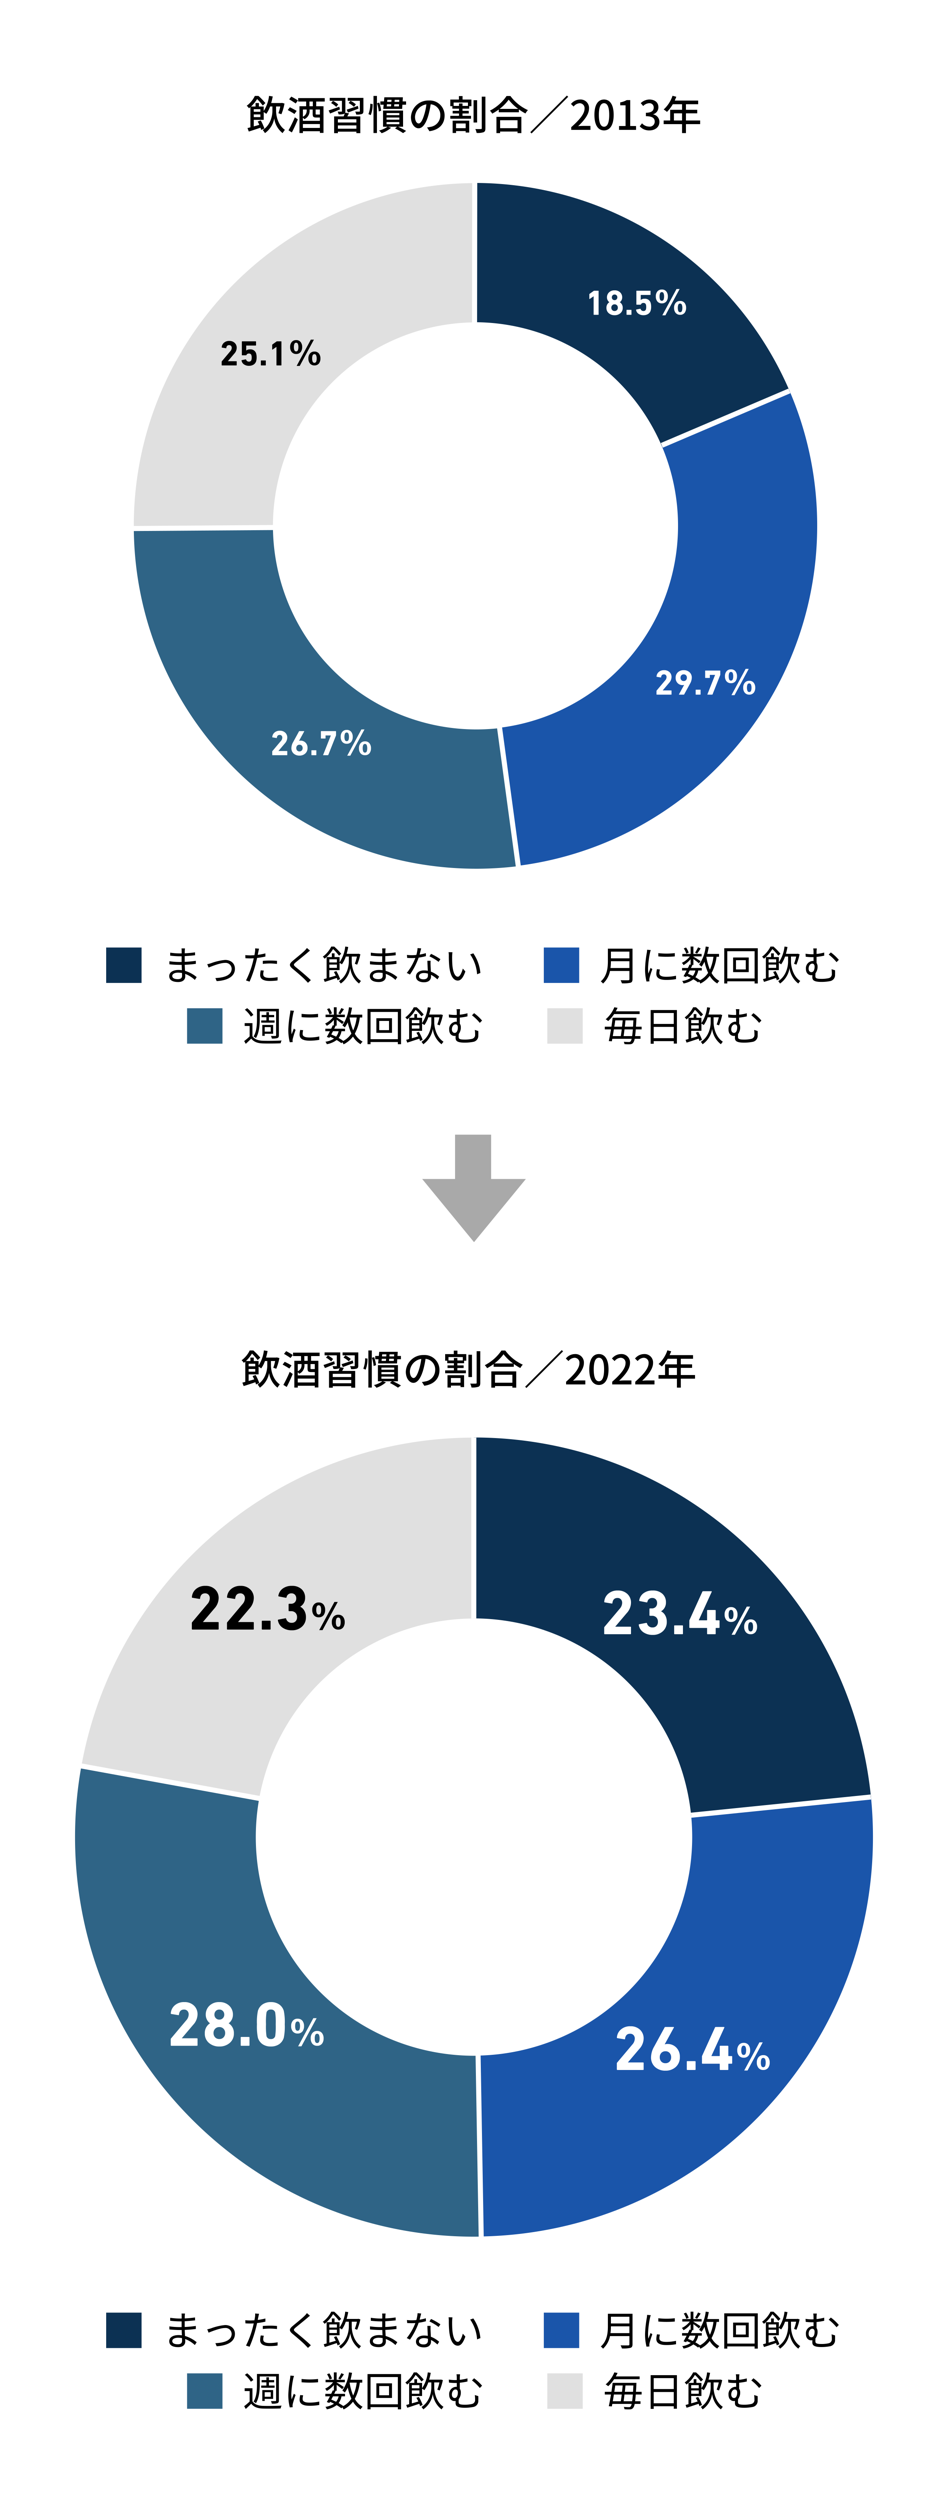
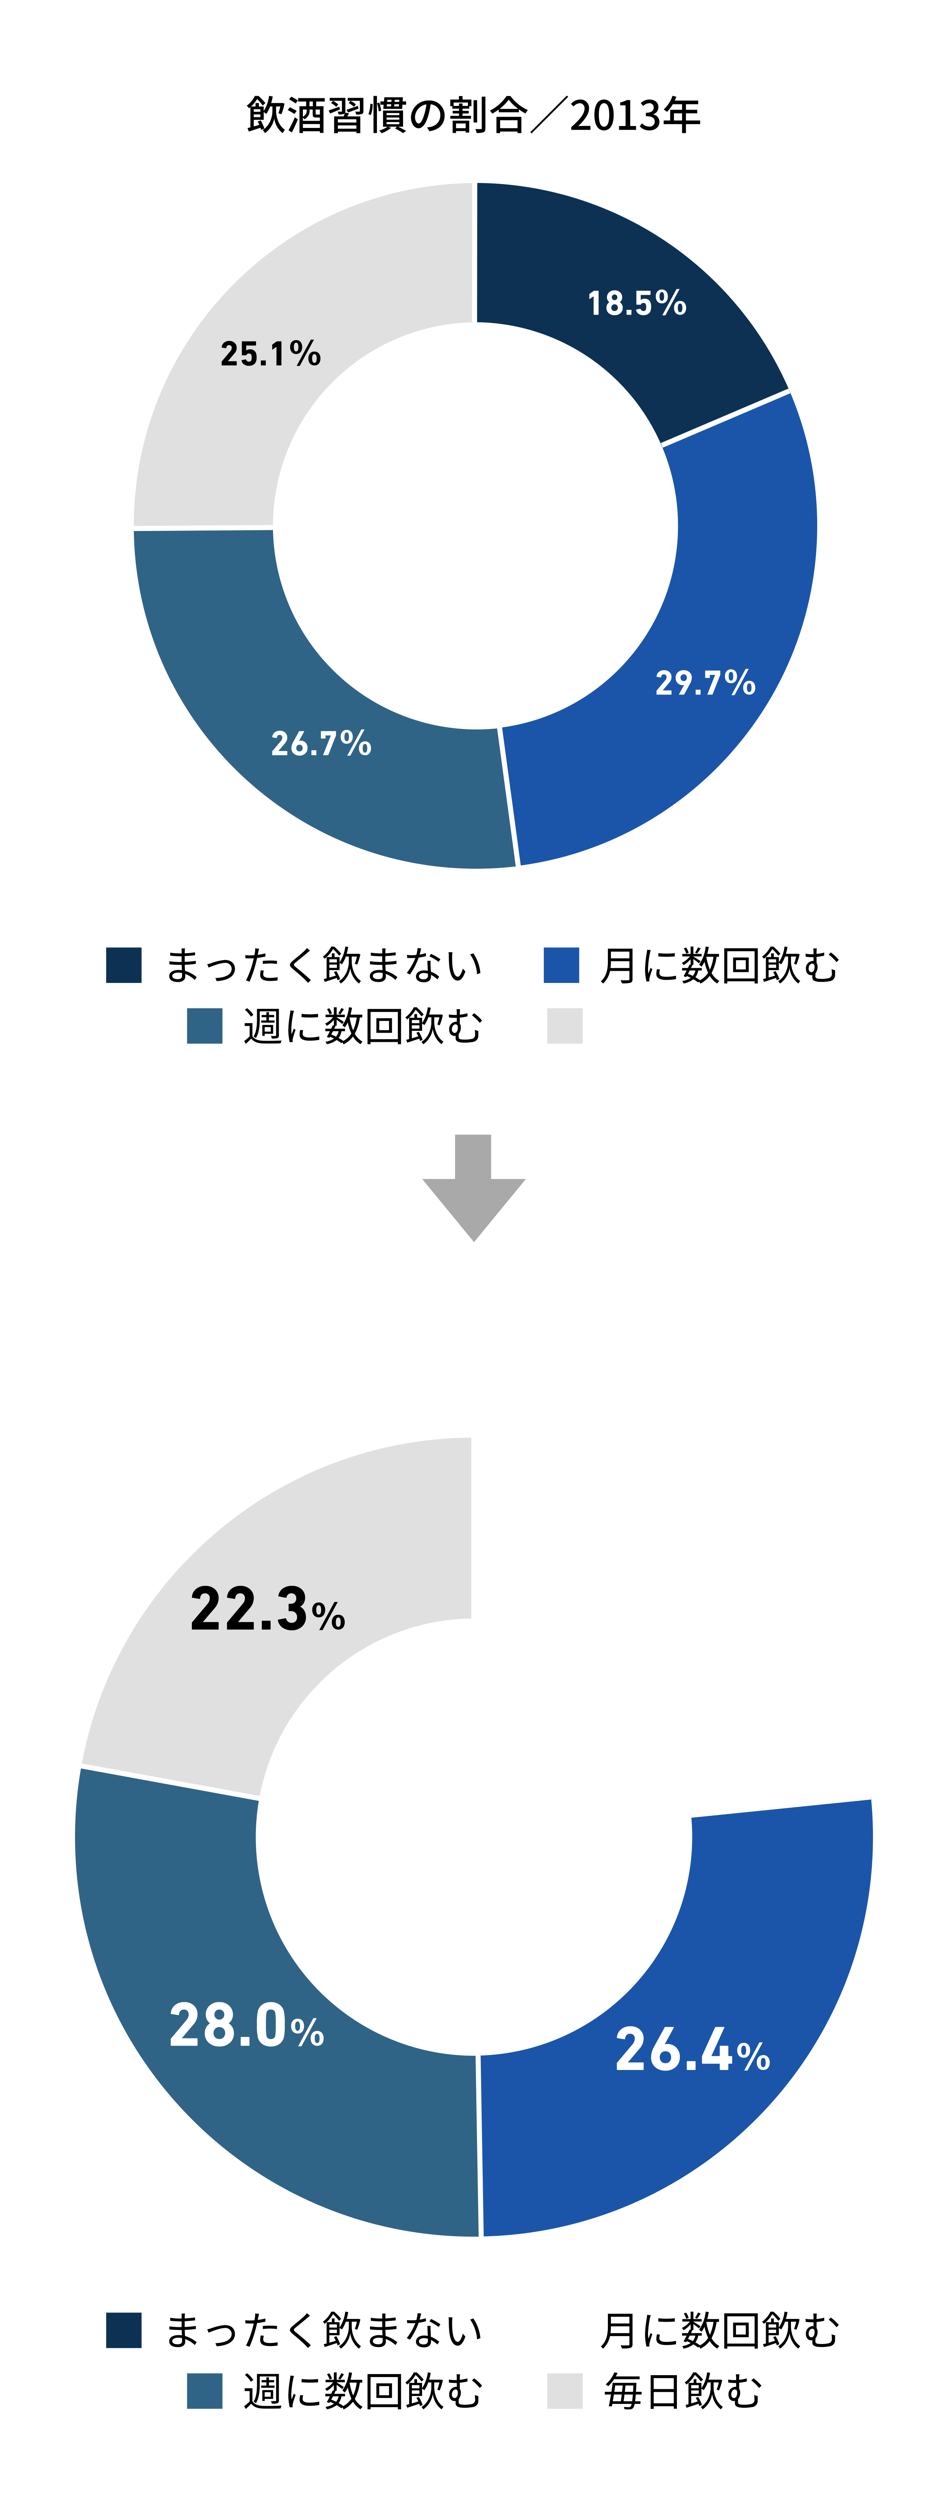
<svg xmlns="http://www.w3.org/2000/svg" width="375" height="988" viewBox="0 0 375 988">
  <g id="Q8" transform="translate(-292 -2064.588)">
    <rect id="base" width="375" height="988" transform="translate(292 2064.588)" fill="#fff" />
    <path id="h2" d="M-87.12-5.04V-6.112H-84.5V-5.04ZM-84.5-8.176v1.024H-87.12V-8.176Zm6.208-1.072h1.648a16.044,16.044,0,0,1-.72,2.656l1.168.416a20.567,20.567,0,0,0,1.232-4.24l-1.008-.256-.24.064h-4.016a25.874,25.874,0,0,0,.608-2.608l-1.456-.224a14.013,14.013,0,0,1-2.112,5.968v-1.76h-1.9v-1.376h-1.328v1.376h-1.776a14.026,14.026,0,0,0,2.4-2.96,23.059,23.059,0,0,1,2.24,2.576l1.024-.976a24.788,24.788,0,0,0-2.736-2.832h-1.424A10.553,10.553,0,0,1-89.9-9.536a4.48,4.48,0,0,1,.88,1.008q.312-.24.576-.48v8q-.624.168-1.152.288l.512,1.376C-87.76.24-86.112-.3-84.464-.864c.112.32.192.608.256.864l1.3-.528a19.376,19.376,0,0,0-1.44-3.2l-1.216.432a13.946,13.946,0,0,1,.64,1.3c-.752.224-1.488.432-2.192.624V-3.968h3.936V-7.024a9.384,9.384,0,0,1,1.024.688,11.291,11.291,0,0,0,1.5-2.912h.912v1.872c0,1.44-.56,5.376-3.824,7.424a9.568,9.568,0,0,1,.88,1.232,9.012,9.012,0,0,0,3.664-5.824A8.945,8.945,0,0,0-75.712,1.28c.224-.368.672-.992.912-1.3C-77.744-2.032-78.288-6-78.288-7.376Zm6.24,10.256c.784-1.488,1.68-3.44,2.368-5.136l-1.184-.848A52.1,52.1,0,0,1-73.376.176Zm1.9-8.512c-.624-.4-1.856-1.024-2.688-1.44l-.832,1.1c.864.464,2.064,1.168,2.656,1.568ZM-73.12-12.08c.832.5,2.016,1.216,2.576,1.648l.9-1.2c-.608-.416-1.808-1.088-2.624-1.52Zm9.36,2.736h-1.328V-11.2h1.328Zm2.8,3.248a.792.792,0,0,1-.272.032h-1.056c-.32,0-.352-.032-.352-.32V-8.048h1.68ZM-67.68-.768V-2.3h6.72V-.768Zm1.5-7.28v.48A2.6,2.6,0,0,1-67.68-5.2V-8.048Zm5.1,3.168h.112v1.312h-6.72V-4.832a6.753,6.753,0,0,1,.592.608,3.575,3.575,0,0,0,2.064-3.328v-.5h1.216v1.68c0,1.168.272,1.488,1.376,1.488Zm2.032-6.32v-1.36h-10.5v1.36H-66.4v1.856h-2.64V1.248h1.36V.528h6.72V1.2h1.424V-9.344h-2.88V-11.2Zm9.2,4.336c1.2-.432,2.72-.992,4.144-1.536l-.24-1.088c-1.616.576-3.28,1.136-4.416,1.488Zm3.12-3.216a8.6,8.6,0,0,0-2.128-1.392l-.736.864a10.409,10.409,0,0,1,2.1,1.488Zm-6.544.928c-1.568.56-3.136,1.12-4.224,1.472l.56,1.216C-55.792-6.912-54.4-7.52-53.04-8.08Zm-.448-.88a8.056,8.056,0,0,0-2.064-1.424l-.736.864a8.932,8.932,0,0,1,2.032,1.5Zm7.184,7.12H-53.84v-1.28h7.312ZM-53.84-.464V-1.776h7.312V-.464Zm2.88-6.32a2.232,2.232,0,0,0,.08-.64v-5.232h-6.192v1.168h4.832v4.064c0,.16-.048.224-.256.224-.192,0-.8,0-1.44-.016a4.647,4.647,0,0,1,.384,1.088,6.1,6.1,0,0,0,2.1-.176.907.907,0,0,0,.336-.24,10.444,10.444,0,0,1-.464,1.216h-3.744V1.3h1.488V.7h7.312V1.3h1.552V-5.328h-5.152c.224-.384.448-.8.672-1.216Zm7.216-5.872h-6.208v1.168h4.8V-7.44c0,.176-.048.224-.256.24-.208,0-.912,0-1.584-.032a4.591,4.591,0,0,1,.4,1.168,6.7,6.7,0,0,0,2.224-.192c.48-.208.624-.528.624-1.184Zm11.12.768-.048.816h-1.68l.08-.816Zm3.024.816h-1.824l.048-.816h1.824ZM-31.584-9.28c.016-.256.048-.544.08-.848h1.84l-.048.848Zm-2.864-.848h1.7c-.016.3-.048.592-.08.848h-1.7ZM-35.9-8.288h7.472l.112-1.664h1.44v-1.3h-1.36l.1-1.632h-7.328l-.16,1.632H-37.04v1.3h1.3Zm-5.136-2.048a11.168,11.168,0,0,1-.72,4.112l.912.384a10.853,10.853,0,0,0,.736-4.368Zm1.28,11.584h1.36V-13.424h-1.36Zm1.392-11.776A13.014,13.014,0,0,1-37.68-7.28l.944-.32a12.556,12.556,0,0,0-.752-3.184Zm3.776,7.44h5.056v.848h-5.056Zm0-1.792h5.056v.848h-5.056Zm0-1.776h5.056v.832h-5.056Zm6.528,5.408V-7.632h-7.92v6.384h1.776a9.8,9.8,0,0,1-3.344,1.5,7.933,7.933,0,0,1,1.008,1.072A11.837,11.837,0,0,0-32.8-.832L-34-1.248h3.536l-.768.672A27.743,27.743,0,0,1-28.048,1.28l1.184-.864c-.768-.464-2-1.12-3.136-1.664Zm6.176-1.28c-.64,0-1.456-.832-1.456-2.656a5.311,5.311,0,0,1,4.512-4.9A21.953,21.953,0,0,1-19.7-6C-20.432-3.552-21.2-2.528-21.888-2.528ZM-17.632.528c3.872-.544,6-2.848,6-6.16a5.872,5.872,0,0,0-6.224-5.984A6.886,6.886,0,0,0-24.944-5.04c0,2.64,1.44,4.416,3.008,4.416,1.584,0,2.9-1.808,3.856-5.04a36.263,36.263,0,0,0,.944-4.448A4.19,4.19,0,0,1-13.328-5.7a4.551,4.551,0,0,1-3.84,4.5,8.972,8.972,0,0,1-1.408.224ZM-3.3-2.528V-.672H-7.1V-2.528Zm-5.152,3.76H-7.1V.464H-3.3v.592h1.408v-4.7h-6.56ZM-2.4-9.472H-4.544v-.96H-5.936v.96H-8.064v-1.344H-2.4ZM-4.528-13.36h-1.44v1.376H-9.376v2.608h.816v.992h2.624v.864h-2.5v1.04h2.5v.928h-3.44v1.136h8.192V-5.552h-3.36V-6.48H-2.08V-7.52H-4.544v-.864h2.656v-.992h.864v-2.608h-3.5Zm5.76,1.632H-.176v8.816H1.232Zm1.84-1.408V-.672c0,.272-.1.352-.336.352C2.416-.3,1.488-.3.528-.336A5.885,5.885,0,0,1,1.04,1.216,7.865,7.865,0,0,0,3.776.928c.56-.256.736-.672.736-1.6V-13.136ZM17.216-3.808V-.672h-6.88V-3.808ZM8.88,1.28h1.456V.656h6.88V1.28h1.52V-5.152H8.88Zm1.232-9.568a17.115,17.115,0,0,0,3.6-3.648,18.315,18.315,0,0,0,3.776,3.648Zm2.768-5.1A17.727,17.727,0,0,1,6.3-7.6a5.719,5.719,0,0,1,.912,1.184A21.8,21.8,0,0,0,9.792-8.048V-6.96H17.76V-8.1A20.84,20.84,0,0,0,20.352-6.48a6.6,6.6,0,0,1,.976-1.328A17.745,17.745,0,0,1,14.4-13.392ZM22.272.912l.5.5,14.48-14.48-.5-.5ZM38.464,0h7.6V-1.568H43.12c-.576,0-1.312.048-1.92.112,2.5-2.384,4.3-4.736,4.3-7.008A3.33,3.33,0,0,0,41.952-12a4.621,4.621,0,0,0-3.584,1.76l1.04,1.024a3.194,3.194,0,0,1,2.32-1.312,1.92,1.92,0,0,1,2,2.16c0,1.936-1.792,4.224-5.264,7.3ZM51.44.208c2.3,0,3.808-2.048,3.808-6.144C55.248-10,53.744-12,51.44-12c-2.32,0-3.808,1.984-3.808,6.064C47.632-1.84,49.12.208,51.44.208Zm0-1.456c-1.2,0-2.048-1.28-2.048-4.688,0-3.376.848-4.608,2.048-4.608s2.048,1.232,2.048,4.608C53.488-2.528,52.64-1.248,51.44-1.248ZM57.376,0H64.1V-1.52h-2.3V-11.776H60.4a7.234,7.234,0,0,1-2.56.9v1.168h2.112V-1.52H57.376ZM69.408.208c2.16,0,3.936-1.248,3.936-3.376a2.982,2.982,0,0,0-2.432-2.944v-.08A2.846,2.846,0,0,0,72.944-8.96c0-1.952-1.488-3.04-3.6-3.04a4.963,4.963,0,0,0-3.376,1.424l.96,1.152a3.448,3.448,0,0,1,2.352-1.12,1.648,1.648,0,0,1,1.808,1.712c0,1.184-.768,2.064-3.088,2.064v1.36c2.656,0,3.488.848,3.488,2.16A1.977,1.977,0,0,1,69.248-1.3a3.805,3.805,0,0,1-2.784-1.3l-.9,1.184A4.888,4.888,0,0,0,69.408.208Zm9.68-3.92V-6.544H82.3v2.832Zm10.368,0H83.84V-6.544H88.3V-7.936H83.84v-2.208h4.832v-1.44H79.408c.208-.48.432-1.008.624-1.5l-1.5-.4A12.946,12.946,0,0,1,75.04-8.064a11.833,11.833,0,0,1,1.3.96,14.556,14.556,0,0,0,2.3-3.04H82.3v2.208H77.6v4.224H75.024v1.44H82.3V1.264H83.84V-2.272h5.616Z" transform="translate(479.5 2115.92)" />
    <path id="合体_13" data-name="合体 13" d="M18014.719,9673.389H17997.2v-14.271h17.518v-13.744l24.973,20.513-24.973,20.514Z" transform="translate(10145.398 -15484.174) rotate(90)" fill="#a9a9a9" />
    <path id="h2-2" data-name="h2" d="M8.016-1.856c0,1.088-.768,1.36-1.68,1.36-1.568,0-2.192-.544-2.192-1.28,0-.72.816-1.3,2.32-1.3A8.066,8.066,0,0,1,8-2.928C8-2.5,8.016-2.128,8.016-1.856Zm5.776.544A13.007,13.007,0,0,0,9.184-3.776c-.032-.752-.08-1.584-.112-2.4,1.5-.064,2.912-.176,4.4-.368l-.016-1.2a42.744,42.744,0,0,1-4.4.416V-9.6c1.488-.08,2.848-.208,4.1-.336L13.136-11.1a35.231,35.231,0,0,1-4.064.384c0-.384,0-.688.016-.88a8.155,8.155,0,0,1,.08-1.056H7.808a8.869,8.869,0,0,1,.048.944v1.04H7.04a25.26,25.26,0,0,1-3.712-.3v1.184c.944.112,2.624.24,3.728.24H7.84V-7.28H6.992a28.188,28.188,0,0,1-3.984-.3v1.216c1.136.128,2.9.224,3.984.224h.88c.016.656.048,1.408.08,2.112a8.945,8.945,0,0,0-1.328-.1c-2.288,0-3.68.976-3.68,2.416C2.944-.176,4.208.64,6.48.64,8.544.64,9.28-.5,9.28-1.584c0-.24-.016-.592-.032-.992A11.767,11.767,0,0,1,13.072-.192Zm4.192-5.1.528,1.328c1.024-.4,4.48-1.84,6.448-1.84a2.394,2.394,0,0,1,2.672,2.32c0,2.592-3.008,3.552-6.432,3.664L21.712.288c4.272-.256,7.216-1.824,7.216-4.88,0-2.16-1.632-3.5-3.872-3.5a21.589,21.589,0,0,0-5.6,1.3A10.524,10.524,0,0,1,17.984-6.416Zm21.968-.112A25.456,25.456,0,0,1,42.88-6.7a22.792,22.792,0,0,1,2.672.192l.032-1.216a25.3,25.3,0,0,0-2.736-.128c-1.024,0-2.064.048-2.9.128Zm1.024-4.16a22.961,22.961,0,0,1-3.024.576l.24-1.168c.064-.32.176-.912.288-1.264l-1.552-.128a7.557,7.557,0,0,1-.048,1.312c-.048.32-.128.816-.24,1.392-.608.032-1.168.064-1.7.064a14.127,14.127,0,0,1-1.9-.112l.048,1.248c.56.032,1.136.064,1.84.064q.672,0,1.44-.048c-.128.576-.256,1.152-.4,1.68A35.208,35.208,0,0,1,33.312.016L34.72.48A46.973,46.973,0,0,0,37.2-6.784c.176-.672.352-1.408.5-2.1a30.482,30.482,0,0,0,3.28-.544Zm-1.824,6.7a8.831,8.831,0,0,0-.24,1.872c0,1.568,1.312,2.336,3.808,2.336A23.525,23.525,0,0,0,45.776.016l.048-1.3a17.722,17.722,0,0,1-3.088.3c-2.256,0-2.608-.72-2.608-1.472a5.65,5.65,0,0,1,.224-1.424Zm18.256-8.832A7.356,7.356,0,0,1,56.5-11.76c-1.072,1.088-3.472,2.976-4.656,3.984-1.44,1.2-1.6,1.92-.112,3.168,1.488,1.216,4.128,3.472,4.992,4.4.336.368.768.768,1.088,1.152L58.96-.1c-1.552-1.536-4.48-3.968-5.92-5.12-1.024-.848-1.024-1.088-.064-1.92,1.168-.96,3.44-2.784,4.544-3.728.256-.224.736-.64,1.088-.9ZM70.96-10.528a23.986,23.986,0,0,0-2.768-2.848H67.04a11.264,11.264,0,0,1-3.344,4,3.838,3.838,0,0,1,.72.8A13.908,13.908,0,0,0,67.76-12.4a22.063,22.063,0,0,1,2.352,2.64ZM66.272-4.944V-6.256h2.992v1.312Zm2.992-3.408V-7.1H66.272V-8.352Zm5.872-1.072h2.048a18.056,18.056,0,0,1-.832,2.848l.928.352a21.935,21.935,0,0,0,1.264-4.112l-.784-.224-.192.048H73.12a23.8,23.8,0,0,0,.624-2.7l-1.168-.176A14.336,14.336,0,0,1,70.32-7.12V-9.232H68.336V-10.7H67.264v1.472H65.2v8.4c-.416.128-.8.224-1.152.32l.416,1.1C65.824.16,67.536-.416,69.216-.976a7.589,7.589,0,0,1,.3.912l1.024-.448a16.421,16.421,0,0,0-1.5-3.168l-.96.352c.256.432.512.944.752,1.44-.88.272-1.76.528-2.56.752V-4.064H70.32v-2.88a9.375,9.375,0,0,1,.928.592,12.515,12.515,0,0,0,1.536-3.072h1.2v2.1c0,1.312-.5,5.488-3.888,7.6a9.816,9.816,0,0,1,.7.96,9.078,9.078,0,0,0,3.76-6.1,9.12,9.12,0,0,0,3.472,6.1A11.782,11.782,0,0,1,78.784.224c-3.136-2.064-3.648-6.3-3.648-7.552Zm12.24,7.568c0,1.088-.768,1.36-1.68,1.36C84.128-.5,83.5-1.04,83.5-1.776c0-.72.816-1.3,2.32-1.3a8.066,8.066,0,0,1,1.536.144C87.36-2.5,87.376-2.128,87.376-1.856Zm5.776.544a13.007,13.007,0,0,0-4.608-2.464c-.032-.752-.08-1.584-.112-2.4,1.5-.064,2.912-.176,4.4-.368l-.016-1.2a42.744,42.744,0,0,1-4.4.416V-9.6c1.488-.08,2.848-.208,4.1-.336L92.5-11.1a35.231,35.231,0,0,1-4.064.384c0-.384,0-.688.016-.88a8.156,8.156,0,0,1,.08-1.056h-1.36a8.87,8.87,0,0,1,.048.944v1.04H86.4a25.26,25.26,0,0,1-3.712-.3v1.184c.944.112,2.624.24,3.728.24H87.2V-7.28h-.848a28.188,28.188,0,0,1-3.984-.3v1.216c1.136.128,2.9.224,3.984.224h.88c.016.656.048,1.408.08,2.112a8.945,8.945,0,0,0-1.328-.1c-2.288,0-3.68.976-3.68,2.416C82.3-.176,83.568.64,85.84.64c2.064,0,2.8-1.136,2.8-2.224,0-.24-.016-.592-.032-.992A11.767,11.767,0,0,1,92.432-.192Zm17.056-7.072A23.963,23.963,0,0,0,106.5-10.5l-.624.992a19.031,19.031,0,0,1,3.616,2.176Zm-5.76-2.4a16.2,16.2,0,0,1-2.464.576c.256-.912.464-1.872.624-2.448l-1.424-.128a12.987,12.987,0,0,1-.5,2.736c-.608.048-1.2.08-1.76.08a14.925,14.925,0,0,1-1.952-.112l.1,1.2c.592.032,1.248.048,1.84.048q.7,0,1.392-.048a22.728,22.728,0,0,1-3.392,5.92l1.248.64a28.47,28.47,0,0,0,3.456-6.7A18.85,18.85,0,0,0,104.48-9.6Zm.832,8.848c0,.784-.432,1.5-1.728,1.5-1.232,0-1.824-.5-1.824-1.232,0-.72.768-1.248,1.936-1.248a5.77,5.77,0,0,1,1.6.224C105.28-2.4,105.28-2.144,105.28-1.936Zm-.224-5.824c.032,1.1.112,2.656.16,3.952a7.5,7.5,0,0,0-1.5-.144c-1.792,0-3.168.944-3.168,2.4,0,1.568,1.424,2.288,3.168,2.288,1.952,0,2.784-1.04,2.784-2.3,0-.176,0-.4-.016-.64A11.023,11.023,0,0,1,109.024-.4l.688-1.088a10.694,10.694,0,0,0-3.28-1.984c-.032-.96-.1-2-.112-2.576a15.412,15.412,0,0,1,.016-1.712Zm9.92-3.376-1.536-.032a8.446,8.446,0,0,1,.1,1.408,41.944,41.944,0,0,0,.176,4.224c.432,4.112,1.872,5.6,3.36,5.6,1.088,0,2.064-.912,3.008-3.6l-1.008-1.152c-.416,1.6-1.152,3.232-1.968,3.232-1.12,0-1.888-1.744-2.144-4.4-.112-1.3-.128-2.752-.112-3.744C114.864-10.016,114.912-10.752,114.976-11.136Zm8.256.432-1.248.432a15.67,15.67,0,0,1,2.736,7.84l1.3-.512A16.309,16.309,0,0,0,123.232-10.7Z" transform="translate(356.001 2452.066)" />
    <path id="h2-3" data-name="h2" d="M6.752-11.776h6.464v9.44c0,.24-.1.288-.288.3-.224,0-.96,0-1.744-.016a3.656,3.656,0,0,1,.336,1.024,6.773,6.773,0,0,0,2.24-.192c.4-.176.56-.5.56-1.1V-12.768H5.648V-8.64c0,2.032-.112,4.832-1.36,6.816a5.36,5.36,0,0,1,.944.624c1.312-2.128,1.52-5.248,1.52-7.44Zm.592,3.6v.864h5.264v-.864H10.384v-1.28h2.064v-.88H10.384v-1.12H9.376v1.12H7.488v.88H9.376v1.28Zm3.744,2.624V-3.76H8.7V-5.552ZM8.7-2.912h3.344V-6.4H7.76v4.32H8.7Zm-4.48-7.456a10.98,10.98,0,0,0-2.448-2.656l-.912.608A10.955,10.955,0,0,1,3.232-9.7ZM3.856-7.12H.784V-6H2.752v4.128A23.692,23.692,0,0,1,.592-.032l.624,1.1C1.984.368,2.7-.3,3.376-1.008,4.368.256,5.824.832,7.936.912,9.744.976,13.2.944,15.008.864a4.021,4.021,0,0,1,.384-1.12c-1.952.128-5.68.176-7.488.1-1.872-.08-3.3-.624-4.048-1.824Zm15.008-4.992a9.477,9.477,0,0,1-.112,1.12,44.009,44.009,0,0,0-.7,6.352A19.845,19.845,0,0,0,18.624.448l1.152-.08-.048-.56a3.954,3.954,0,0,1,.08-.7,34.406,34.406,0,0,1,1.12-3.552L20.24-4.96c-.256.624-.608,1.552-.88,2.272a16.544,16.544,0,0,1-.128-2.176A36.458,36.458,0,0,1,20-10.928c.064-.288.208-.8.3-1.072Zm3.9,7.68a9.183,9.183,0,0,0-.256,1.872c0,1.488,1.184,2.368,3.84,2.368A21.056,21.056,0,0,0,30.3-.512l-.016-1.344a17.224,17.224,0,0,1-3.92.416c-2.176,0-2.656-.7-2.656-1.424A5.884,5.884,0,0,1,23.92-4.32Zm.544-5.04a40.026,40.026,0,0,0,6.5,0v-1.312a27.7,27.7,0,0,1-6.512,0Zm15.7-3.6a13.7,13.7,0,0,1-1.184,2.112l.8.384c.416-.528.96-1.328,1.424-2.064Zm-3.7,2.112a7.98,7.98,0,0,0-1.04-2.048l-.9.368a8.179,8.179,0,0,1,.992,2.1ZM42.32-9.344H45.1A17.517,17.517,0,0,1,43.7-4.24,22.013,22.013,0,0,1,42.3-9.3ZM37.952-3.92a5.133,5.133,0,0,1-1.008,2.144c-.624-.3-1.264-.592-1.9-.848.208-.416.448-.848.672-1.3ZM47.3-9.344v-1.12h-4.64c.224-.88.432-1.808.592-2.752l-1.216-.176a15.722,15.722,0,0,1-2.608,7.168,6.124,6.124,0,0,1,.96.816,10.437,10.437,0,0,0,1.168-2,21.667,21.667,0,0,0,1.44,4.416,8.809,8.809,0,0,1-3.2,2.912,16.115,16.115,0,0,0-1.84-1.168A6.566,6.566,0,0,0,39.088-3.92H40.48v-.992H36.208c.192-.384.368-.768.544-1.12L36.48-6.1h.688V-8.48c.768.576,1.776,1.344,2.192,1.728l.656-.848c-.432-.32-2.16-1.408-2.848-1.808v-.08h3.248v-.976H37.168v-2.928h-1.1v2.928h-3.28v.976h2.96a8.721,8.721,0,0,1-3.136,2.544,4.035,4.035,0,0,1,.656.9,10.4,10.4,0,0,0,2.8-2.352v2.208l-.416-.1c-.192.432-.416.9-.656,1.376h-2.3v.992H34.5c-.432.832-.864,1.648-1.216,2.256L34.3-1.3l.256-.448c.528.224,1.056.48,1.568.736A8.131,8.131,0,0,1,32.72.24a2.444,2.444,0,0,1,.544.976,8.93,8.93,0,0,0,3.9-1.664A15.718,15.718,0,0,1,39.04.816l.368-.384a5.117,5.117,0,0,1,.512.832,10.546,10.546,0,0,0,3.712-3.072,8.6,8.6,0,0,0,2.992,3.024A3.83,3.83,0,0,1,47.44.208a7.875,7.875,0,0,1-3.088-3.136,18.6,18.6,0,0,0,1.984-6.416ZM57.888-4.336H54.016V-7.984h3.872ZM52.88-9.056V-3.28h6.176V-9.056Zm-2.3,8.288V-11.536h10.8V-.768Zm-1.2-11.952V1.216h1.2V.352h10.8v.864H62.64V-12.72ZM71.6-10.528a23.986,23.986,0,0,0-2.768-2.848H67.68a11.264,11.264,0,0,1-3.344,4,3.838,3.838,0,0,1,.72.8A13.908,13.908,0,0,0,68.4-12.4a22.063,22.063,0,0,1,2.352,2.64ZM66.912-4.944V-6.256H69.9v1.312ZM69.9-8.352V-7.1H66.912V-8.352Zm5.872-1.072h2.048a18.056,18.056,0,0,1-.832,2.848l.928.352a21.935,21.935,0,0,0,1.264-4.112L78.4-10.56l-.192.048H73.76a23.8,23.8,0,0,0,.624-2.7l-1.168-.176A14.336,14.336,0,0,1,70.96-7.12V-9.232H68.976V-10.7H67.9v1.472H65.84v8.4c-.416.128-.8.224-1.152.32L65.1.592C66.464.16,68.176-.416,69.856-.976a7.589,7.589,0,0,1,.3.912l1.024-.448a16.421,16.421,0,0,0-1.5-3.168l-.96.352c.256.432.512.944.752,1.44-.88.272-1.76.528-2.56.752V-4.064H70.96v-2.88a9.375,9.375,0,0,1,.928.592,12.515,12.515,0,0,0,1.536-3.072h1.2v2.1c0,1.312-.5,5.488-3.888,7.6a9.816,9.816,0,0,1,.7.96,9.078,9.078,0,0,0,3.76-6.1,9.12,9.12,0,0,0,3.472,6.1A11.782,11.782,0,0,1,79.424.224c-3.136-2.064-3.648-6.3-3.648-7.552Zm6.976,4.8c0-1.184.672-2.016,1.456-2.016.528,0,.912.448.912,1.2,0,1.072-.352,2.192-1.264,2.192C83.28-3.248,82.752-3.744,82.752-4.624Zm9.072.192a11.35,11.35,0,0,1,.112,1.792A1.6,1.6,0,0,1,90.624-.88a12.659,12.659,0,0,1-2.688.272c-2.3,0-2.512-.32-2.512-1.2,0-.288.016-.672.032-1.008A4.193,4.193,0,0,0,86.288-5.5a2.513,2.513,0,0,0-.4-1.408V-9.3a24.743,24.743,0,0,0,3.024-.48v-1.232a18.249,18.249,0,0,1-3.024.56v-.688a11.616,11.616,0,0,1,.1-1.5H84.576a7.266,7.266,0,0,1,.112,1.5v.784c-.224.016-.432.016-.64.016a16.235,16.235,0,0,1-2.512-.208L81.6-9.36a18.761,18.761,0,0,0,2.528.16c.176,0,.368,0,.56-.016v1.568a3.379,3.379,0,0,0-.416-.032A2.867,2.867,0,0,0,81.68-4.56c0,1.84,1.152,2.5,2.048,2.5a2.372,2.372,0,0,0,.5-.048c0,.24-.016.5-.016.768,0,1.168.48,1.936,3.648,1.936a17.35,17.35,0,0,0,3.28-.3A2.4,2.4,0,0,0,93.2-2.288c.032-.656.016-.864,0-1.712ZM90.7-10.208a18.055,18.055,0,0,1,3.088,2.992l.9-.912a17.606,17.606,0,0,0-3.152-2.928Z" transform="translate(388 2476.066)" />
    <path id="h2-4" data-name="h2" d="M4.368-4.9a20.088,20.088,0,0,0,.176-2.688h7.312V-4.9Zm7.488-6.48V-8.72H4.544v-2.656Zm1.232-1.168H3.344v4.9c0,2.544-.256,5.792-2.8,8.032a4.5,4.5,0,0,1,.88.864A9.025,9.025,0,0,0,4.176-3.728h7.68v3.2c0,.352-.128.464-.5.48-.368,0-1.648.016-2.992-.032A5.038,5.038,0,0,1,8.88,1.152,12.866,12.866,0,0,0,12.256.928c.592-.192.832-.608.832-1.44Zm5.776.432a9.477,9.477,0,0,1-.112,1.12,44.009,44.009,0,0,0-.7,6.352A19.845,19.845,0,0,0,18.624.448l1.152-.08-.048-.56a3.954,3.954,0,0,1,.08-.7,34.406,34.406,0,0,1,1.12-3.552L20.24-4.96c-.256.624-.608,1.552-.88,2.272a16.544,16.544,0,0,1-.128-2.176A36.458,36.458,0,0,1,20-10.928c.064-.288.208-.8.3-1.072Zm3.9,7.68a9.183,9.183,0,0,0-.256,1.872c0,1.488,1.184,2.368,3.84,2.368A21.056,21.056,0,0,0,30.3-.512l-.016-1.344a17.224,17.224,0,0,1-3.92.416c-2.176,0-2.656-.7-2.656-1.424A5.884,5.884,0,0,1,23.92-4.32Zm.544-5.04a40.026,40.026,0,0,0,6.5,0v-1.312a27.7,27.7,0,0,1-6.512,0Zm15.7-3.6a13.7,13.7,0,0,1-1.184,2.112l.8.384c.416-.528.96-1.328,1.424-2.064Zm-3.7,2.112a7.98,7.98,0,0,0-1.04-2.048l-.9.368a8.179,8.179,0,0,1,.992,2.1ZM42.32-9.344H45.1A17.517,17.517,0,0,1,43.7-4.24,22.013,22.013,0,0,1,42.3-9.3ZM37.952-3.92a5.133,5.133,0,0,1-1.008,2.144c-.624-.3-1.264-.592-1.9-.848.208-.416.448-.848.672-1.3ZM47.3-9.344v-1.12h-4.64c.224-.88.432-1.808.592-2.752l-1.216-.176a15.722,15.722,0,0,1-2.608,7.168,6.124,6.124,0,0,1,.96.816,10.437,10.437,0,0,0,1.168-2,21.667,21.667,0,0,0,1.44,4.416,8.809,8.809,0,0,1-3.2,2.912,16.115,16.115,0,0,0-1.84-1.168A6.566,6.566,0,0,0,39.088-3.92H40.48v-.992H36.208c.192-.384.368-.768.544-1.12L36.48-6.1h.688V-8.48c.768.576,1.776,1.344,2.192,1.728l.656-.848c-.432-.32-2.16-1.408-2.848-1.808v-.08h3.248v-.976H37.168v-2.928h-1.1v2.928h-3.28v.976h2.96a8.721,8.721,0,0,1-3.136,2.544,4.035,4.035,0,0,1,.656.9,10.4,10.4,0,0,0,2.8-2.352v2.208l-.416-.1c-.192.432-.416.9-.656,1.376h-2.3v.992H34.5c-.432.832-.864,1.648-1.216,2.256L34.3-1.3l.256-.448c.528.224,1.056.48,1.568.736A8.131,8.131,0,0,1,32.72.24a2.444,2.444,0,0,1,.544.976,8.93,8.93,0,0,0,3.9-1.664A15.718,15.718,0,0,1,39.04.816l.368-.384a5.117,5.117,0,0,1,.512.832,10.546,10.546,0,0,0,3.712-3.072,8.6,8.6,0,0,0,2.992,3.024A3.83,3.83,0,0,1,47.44.208a7.875,7.875,0,0,1-3.088-3.136,18.6,18.6,0,0,0,1.984-6.416ZM57.888-4.336H54.016V-7.984h3.872ZM52.88-9.056V-3.28h6.176V-9.056Zm-2.3,8.288V-11.536h10.8V-.768Zm-1.2-11.952V1.216h1.2V.352h10.8v.864H62.64V-12.72ZM71.6-10.528a23.986,23.986,0,0,0-2.768-2.848H67.68a11.264,11.264,0,0,1-3.344,4,3.838,3.838,0,0,1,.72.8A13.908,13.908,0,0,0,68.4-12.4a22.063,22.063,0,0,1,2.352,2.64ZM66.912-4.944V-6.256H69.9v1.312ZM69.9-8.352V-7.1H66.912V-8.352Zm5.872-1.072h2.048a18.056,18.056,0,0,1-.832,2.848l.928.352a21.935,21.935,0,0,0,1.264-4.112L78.4-10.56l-.192.048H73.76a23.8,23.8,0,0,0,.624-2.7l-1.168-.176A14.336,14.336,0,0,1,70.96-7.12V-9.232H68.976V-10.7H67.9v1.472H65.84v8.4c-.416.128-.8.224-1.152.32L65.1.592C66.464.16,68.176-.416,69.856-.976a7.589,7.589,0,0,1,.3.912l1.024-.448a16.421,16.421,0,0,0-1.5-3.168l-.96.352c.256.432.512.944.752,1.44-.88.272-1.76.528-2.56.752V-4.064H70.96v-2.88a9.375,9.375,0,0,1,.928.592,12.515,12.515,0,0,0,1.536-3.072h1.2v2.1c0,1.312-.5,5.488-3.888,7.6a9.816,9.816,0,0,1,.7.96,9.078,9.078,0,0,0,3.76-6.1,9.12,9.12,0,0,0,3.472,6.1A11.782,11.782,0,0,1,79.424.224c-3.136-2.064-3.648-6.3-3.648-7.552Zm6.976,4.8c0-1.184.672-2.016,1.456-2.016.528,0,.912.448.912,1.2,0,1.072-.352,2.192-1.264,2.192C83.28-3.248,82.752-3.744,82.752-4.624Zm9.072.192a11.35,11.35,0,0,1,.112,1.792A1.6,1.6,0,0,1,90.624-.88a12.659,12.659,0,0,1-2.688.272c-2.3,0-2.512-.32-2.512-1.2,0-.288.016-.672.032-1.008A4.193,4.193,0,0,0,86.288-5.5a2.513,2.513,0,0,0-.4-1.408V-9.3a24.743,24.743,0,0,0,3.024-.48v-1.232a18.249,18.249,0,0,1-3.024.56v-.688a11.616,11.616,0,0,1,.1-1.5H84.576a7.266,7.266,0,0,1,.112,1.5v.784c-.224.016-.432.016-.64.016a16.235,16.235,0,0,1-2.512-.208L81.6-9.36a18.761,18.761,0,0,0,2.528.16c.176,0,.368,0,.56-.016v1.568a3.379,3.379,0,0,0-.416-.032A2.867,2.867,0,0,0,81.68-4.56c0,1.84,1.152,2.5,2.048,2.5a2.372,2.372,0,0,0,.5-.048c0,.24-.016.5-.016.768,0,1.168.48,1.936,3.648,1.936a17.35,17.35,0,0,0,3.28-.3A2.4,2.4,0,0,0,93.2-2.288c.032-.656.016-.864,0-1.712ZM90.7-10.208a18.055,18.055,0,0,1,3.088,2.992l.9-.912a17.606,17.606,0,0,0-3.152-2.928Z" transform="translate(529.117 2452.066)" />
-     <path id="h2-5" data-name="h2" d="M14.512-10.7v-1.088H5.088c.272-.464.5-.928.7-1.376l-1.28-.224A12.068,12.068,0,0,1,1.088-8.64a4.276,4.276,0,0,1,.976.72A14.211,14.211,0,0,0,4.432-10.7ZM8.176-1.984c.128-.768.24-1.7.352-2.656h3.3c-.08,1.1-.176,1.968-.272,2.656ZM7.44-4.64c-.112.96-.24,1.888-.368,2.656H3.9c.144-.832.288-1.728.432-2.656Zm.368-3.568c-.064.784-.16,1.632-.256,2.5H4.5c.144-.848.272-1.7.384-2.5Zm.848,2.5c.1-.848.192-1.712.272-2.5h3.12c-.048.928-.1,1.744-.144,2.5ZM15.3-4.64V-5.712h-2.24c.064-.864.128-1.856.176-2.96,0-.16.016-.576.016-.576H3.84c-.128,1.072-.288,2.288-.48,3.536H.736V-4.64H3.184C2.9-2.912,2.592-1.232,2.32-.016l1.2.08c.064-.3.128-.64.192-.992H11.36a2.3,2.3,0,0,1-.432,1.04.733.733,0,0,1-.64.24c-.352,0-1.136-.016-2.048-.1a2.39,2.39,0,0,1,.288.928,18.555,18.555,0,0,0,2.224.048A1.547,1.547,0,0,0,11.968.64,3.71,3.71,0,0,0,12.56-.928h2.3V-1.984H12.72c.1-.7.192-1.584.272-2.656ZM20.08-1.168V-5.632h7.936v4.464Zm7.936-9.952V-6.8H20.08v-4.32ZM18.88-12.288V1.04h1.2V0h7.936V.976h1.248V-12.288Zm20.72,1.76a23.986,23.986,0,0,0-2.768-2.848H35.68a11.264,11.264,0,0,1-3.344,4,3.838,3.838,0,0,1,.72.8A13.908,13.908,0,0,0,36.4-12.4a22.063,22.063,0,0,1,2.352,2.64ZM34.912-4.944V-6.256H37.9v1.312ZM37.9-8.352V-7.1H34.912V-8.352Zm5.872-1.072h2.048a18.057,18.057,0,0,1-.832,2.848l.928.352a21.935,21.935,0,0,0,1.264-4.112L46.4-10.56l-.192.048H41.76a23.8,23.8,0,0,0,.624-2.7l-1.168-.176A14.336,14.336,0,0,1,38.96-7.12V-9.232H36.976V-10.7H35.9v1.472H33.84v8.4c-.416.128-.8.224-1.152.32L33.1.592C34.464.16,36.176-.416,37.856-.976a7.587,7.587,0,0,1,.3.912l1.024-.448a16.421,16.421,0,0,0-1.5-3.168l-.96.352c.256.432.512.944.752,1.44-.88.272-1.76.528-2.56.752V-4.064H38.96v-2.88a9.375,9.375,0,0,1,.928.592,12.515,12.515,0,0,0,1.536-3.072h1.2v2.1c0,1.312-.5,5.488-3.888,7.6a9.815,9.815,0,0,1,.7.96,9.078,9.078,0,0,0,3.76-6.1,9.12,9.12,0,0,0,3.472,6.1A11.78,11.78,0,0,1,47.424.224c-3.136-2.064-3.648-6.3-3.648-7.552Zm6.976,4.8c0-1.184.672-2.016,1.456-2.016.528,0,.912.448.912,1.2,0,1.072-.352,2.192-1.264,2.192C51.28-3.248,50.752-3.744,50.752-4.624Zm9.072.192a11.351,11.351,0,0,1,.112,1.792A1.6,1.6,0,0,1,58.624-.88a12.659,12.659,0,0,1-2.688.272c-2.3,0-2.512-.32-2.512-1.2,0-.288.016-.672.032-1.008A4.193,4.193,0,0,0,54.288-5.5a2.513,2.513,0,0,0-.4-1.408V-9.3a24.743,24.743,0,0,0,3.024-.48v-1.232a18.249,18.249,0,0,1-3.024.56v-.688a11.617,11.617,0,0,1,.1-1.5H52.576a7.266,7.266,0,0,1,.112,1.5v.784c-.224.016-.432.016-.64.016a16.235,16.235,0,0,1-2.512-.208L49.6-9.36a18.761,18.761,0,0,0,2.528.16c.176,0,.368,0,.56-.016v1.568a3.378,3.378,0,0,0-.416-.032A2.867,2.867,0,0,0,49.68-4.56c0,1.84,1.152,2.5,2.048,2.5a2.372,2.372,0,0,0,.5-.048c0,.24-.016.5-.016.768,0,1.168.48,1.936,3.648,1.936a17.35,17.35,0,0,0,3.28-.3A2.4,2.4,0,0,0,61.2-2.288c.032-.656.016-.864,0-1.712ZM58.7-10.208a18.055,18.055,0,0,1,3.088,2.992l.9-.912a17.606,17.606,0,0,0-3.152-2.928Z" transform="translate(530.5 2476.066)" />
    <path id="パス_51438" data-name="パス 51438" d="M0,0H14V14H0Z" transform="translate(334.001 2439.066)" fill="#0c3153" />
    <path id="パス_51439" data-name="パス 51439" d="M0,0H14V14H0Z" transform="translate(366 2463.066)" fill="#2f6486" />
    <path id="パス_51440" data-name="パス 51440" d="M0,0H14V14H0Z" transform="translate(507.117 2439.066)" fill="#1a55aa" />
    <path id="パス_51441" data-name="パス 51441" d="M0,0H14V14H0Z" transform="translate(508.5 2463.066)" fill="#e0e0e0" />
    <path id="h2-6" data-name="h2" d="M8.016-1.856c0,1.088-.768,1.36-1.68,1.36-1.568,0-2.192-.544-2.192-1.28,0-.72.816-1.3,2.32-1.3A8.066,8.066,0,0,1,8-2.928C8-2.5,8.016-2.128,8.016-1.856Zm5.776.544A13.007,13.007,0,0,0,9.184-3.776c-.032-.752-.08-1.584-.112-2.4,1.5-.064,2.912-.176,4.4-.368l-.016-1.2a42.744,42.744,0,0,1-4.4.416V-9.6c1.488-.08,2.848-.208,4.1-.336L13.136-11.1a35.231,35.231,0,0,1-4.064.384c0-.384,0-.688.016-.88a8.155,8.155,0,0,1,.08-1.056H7.808a8.869,8.869,0,0,1,.048.944v1.04H7.04a25.26,25.26,0,0,1-3.712-.3v1.184c.944.112,2.624.24,3.728.24H7.84V-7.28H6.992a28.188,28.188,0,0,1-3.984-.3v1.216c1.136.128,2.9.224,3.984.224h.88c.016.656.048,1.408.08,2.112a8.945,8.945,0,0,0-1.328-.1c-2.288,0-3.68.976-3.68,2.416C2.944-.176,4.208.64,6.48.64,8.544.64,9.28-.5,9.28-1.584c0-.24-.016-.592-.032-.992A11.767,11.767,0,0,1,13.072-.192Zm4.192-5.1.528,1.328c1.024-.4,4.48-1.84,6.448-1.84a2.394,2.394,0,0,1,2.672,2.32c0,2.592-3.008,3.552-6.432,3.664L21.712.288c4.272-.256,7.216-1.824,7.216-4.88,0-2.16-1.632-3.5-3.872-3.5a21.589,21.589,0,0,0-5.6,1.3A10.524,10.524,0,0,1,17.984-6.416Zm21.968-.112A25.456,25.456,0,0,1,42.88-6.7a22.792,22.792,0,0,1,2.672.192l.032-1.216a25.3,25.3,0,0,0-2.736-.128c-1.024,0-2.064.048-2.9.128Zm1.024-4.16a22.961,22.961,0,0,1-3.024.576l.24-1.168c.064-.32.176-.912.288-1.264l-1.552-.128a7.557,7.557,0,0,1-.048,1.312c-.048.32-.128.816-.24,1.392-.608.032-1.168.064-1.7.064a14.127,14.127,0,0,1-1.9-.112l.048,1.248c.56.032,1.136.064,1.84.064q.672,0,1.44-.048c-.128.576-.256,1.152-.4,1.68A35.208,35.208,0,0,1,33.312.016L34.72.48A46.973,46.973,0,0,0,37.2-6.784c.176-.672.352-1.408.5-2.1a30.482,30.482,0,0,0,3.28-.544Zm-1.824,6.7a8.831,8.831,0,0,0-.24,1.872c0,1.568,1.312,2.336,3.808,2.336A23.525,23.525,0,0,0,45.776.016l.048-1.3a17.722,17.722,0,0,1-3.088.3c-2.256,0-2.608-.72-2.608-1.472a5.65,5.65,0,0,1,.224-1.424Zm18.256-8.832A7.356,7.356,0,0,1,56.5-11.76c-1.072,1.088-3.472,2.976-4.656,3.984-1.44,1.2-1.6,1.92-.112,3.168,1.488,1.216,4.128,3.472,4.992,4.4.336.368.768.768,1.088,1.152L58.96-.1c-1.552-1.536-4.48-3.968-5.92-5.12-1.024-.848-1.024-1.088-.064-1.92,1.168-.96,3.44-2.784,4.544-3.728.256-.224.736-.64,1.088-.9ZM70.96-10.528a23.986,23.986,0,0,0-2.768-2.848H67.04a11.264,11.264,0,0,1-3.344,4,3.838,3.838,0,0,1,.72.8A13.908,13.908,0,0,0,67.76-12.4a22.063,22.063,0,0,1,2.352,2.64ZM66.272-4.944V-6.256h2.992v1.312Zm2.992-3.408V-7.1H66.272V-8.352Zm5.872-1.072h2.048a18.056,18.056,0,0,1-.832,2.848l.928.352a21.935,21.935,0,0,0,1.264-4.112l-.784-.224-.192.048H73.12a23.8,23.8,0,0,0,.624-2.7l-1.168-.176A14.336,14.336,0,0,1,70.32-7.12V-9.232H68.336V-10.7H67.264v1.472H65.2v8.4c-.416.128-.8.224-1.152.32l.416,1.1C65.824.16,67.536-.416,69.216-.976a7.589,7.589,0,0,1,.3.912l1.024-.448a16.421,16.421,0,0,0-1.5-3.168l-.96.352c.256.432.512.944.752,1.44-.88.272-1.76.528-2.56.752V-4.064H70.32v-2.88a9.375,9.375,0,0,1,.928.592,12.515,12.515,0,0,0,1.536-3.072h1.2v2.1c0,1.312-.5,5.488-3.888,7.6a9.816,9.816,0,0,1,.7.96,9.078,9.078,0,0,0,3.76-6.1,9.12,9.12,0,0,0,3.472,6.1A11.782,11.782,0,0,1,78.784.224c-3.136-2.064-3.648-6.3-3.648-7.552Zm12.24,7.568c0,1.088-.768,1.36-1.68,1.36C84.128-.5,83.5-1.04,83.5-1.776c0-.72.816-1.3,2.32-1.3a8.066,8.066,0,0,1,1.536.144C87.36-2.5,87.376-2.128,87.376-1.856Zm5.776.544a13.007,13.007,0,0,0-4.608-2.464c-.032-.752-.08-1.584-.112-2.4,1.5-.064,2.912-.176,4.4-.368l-.016-1.2a42.744,42.744,0,0,1-4.4.416V-9.6c1.488-.08,2.848-.208,4.1-.336L92.5-11.1a35.231,35.231,0,0,1-4.064.384c0-.384,0-.688.016-.88a8.156,8.156,0,0,1,.08-1.056h-1.36a8.87,8.87,0,0,1,.048.944v1.04H86.4a25.26,25.26,0,0,1-3.712-.3v1.184c.944.112,2.624.24,3.728.24H87.2V-7.28h-.848a28.188,28.188,0,0,1-3.984-.3v1.216c1.136.128,2.9.224,3.984.224h.88c.016.656.048,1.408.08,2.112a8.945,8.945,0,0,0-1.328-.1c-2.288,0-3.68.976-3.68,2.416C82.3-.176,83.568.64,85.84.64c2.064,0,2.8-1.136,2.8-2.224,0-.24-.016-.592-.032-.992A11.767,11.767,0,0,1,92.432-.192Zm17.056-7.072A23.963,23.963,0,0,0,106.5-10.5l-.624.992a19.031,19.031,0,0,1,3.616,2.176Zm-5.76-2.4a16.2,16.2,0,0,1-2.464.576c.256-.912.464-1.872.624-2.448l-1.424-.128a12.987,12.987,0,0,1-.5,2.736c-.608.048-1.2.08-1.76.08a14.925,14.925,0,0,1-1.952-.112l.1,1.2c.592.032,1.248.048,1.84.048q.7,0,1.392-.048a22.728,22.728,0,0,1-3.392,5.92l1.248.64a28.47,28.47,0,0,0,3.456-6.7A18.85,18.85,0,0,0,104.48-9.6Zm.832,8.848c0,.784-.432,1.5-1.728,1.5-1.232,0-1.824-.5-1.824-1.232,0-.72.768-1.248,1.936-1.248a5.77,5.77,0,0,1,1.6.224C105.28-2.4,105.28-2.144,105.28-1.936Zm-.224-5.824c.032,1.1.112,2.656.16,3.952a7.5,7.5,0,0,0-1.5-.144c-1.792,0-3.168.944-3.168,2.4,0,1.568,1.424,2.288,3.168,2.288,1.952,0,2.784-1.04,2.784-2.3,0-.176,0-.4-.016-.64A11.023,11.023,0,0,1,109.024-.4l.688-1.088a10.694,10.694,0,0,0-3.28-1.984c-.032-.96-.1-2-.112-2.576a15.412,15.412,0,0,1,.016-1.712Zm9.92-3.376-1.536-.032a8.446,8.446,0,0,1,.1,1.408,41.944,41.944,0,0,0,.176,4.224c.432,4.112,1.872,5.6,3.36,5.6,1.088,0,2.064-.912,3.008-3.6l-1.008-1.152c-.416,1.6-1.152,3.232-1.968,3.232-1.12,0-1.888-1.744-2.144-4.4-.112-1.3-.128-2.752-.112-3.744C114.864-10.016,114.912-10.752,114.976-11.136Zm8.256.432-1.248.432a15.67,15.67,0,0,1,2.736,7.84l1.3-.512A16.309,16.309,0,0,0,123.232-10.7Z" transform="translate(356.001 2991.588)" />
    <path id="h2-7" data-name="h2" d="M6.752-11.776h6.464v9.44c0,.24-.1.288-.288.3-.224,0-.96,0-1.744-.016a3.656,3.656,0,0,1,.336,1.024,6.773,6.773,0,0,0,2.24-.192c.4-.176.56-.5.56-1.1V-12.768H5.648V-8.64c0,2.032-.112,4.832-1.36,6.816a5.36,5.36,0,0,1,.944.624c1.312-2.128,1.52-5.248,1.52-7.44Zm.592,3.6v.864h5.264v-.864H10.384v-1.28h2.064v-.88H10.384v-1.12H9.376v1.12H7.488v.88H9.376v1.28Zm3.744,2.624V-3.76H8.7V-5.552ZM8.7-2.912h3.344V-6.4H7.76v4.32H8.7Zm-4.48-7.456a10.98,10.98,0,0,0-2.448-2.656l-.912.608A10.955,10.955,0,0,1,3.232-9.7ZM3.856-7.12H.784V-6H2.752v4.128A23.692,23.692,0,0,1,.592-.032l.624,1.1C1.984.368,2.7-.3,3.376-1.008,4.368.256,5.824.832,7.936.912,9.744.976,13.2.944,15.008.864a4.021,4.021,0,0,1,.384-1.12c-1.952.128-5.68.176-7.488.1-1.872-.08-3.3-.624-4.048-1.824Zm15.008-4.992a9.477,9.477,0,0,1-.112,1.12,44.009,44.009,0,0,0-.7,6.352A19.845,19.845,0,0,0,18.624.448l1.152-.08-.048-.56a3.954,3.954,0,0,1,.08-.7,34.406,34.406,0,0,1,1.12-3.552L20.24-4.96c-.256.624-.608,1.552-.88,2.272a16.544,16.544,0,0,1-.128-2.176A36.458,36.458,0,0,1,20-10.928c.064-.288.208-.8.3-1.072Zm3.9,7.68a9.183,9.183,0,0,0-.256,1.872c0,1.488,1.184,2.368,3.84,2.368A21.056,21.056,0,0,0,30.3-.512l-.016-1.344a17.224,17.224,0,0,1-3.92.416c-2.176,0-2.656-.7-2.656-1.424A5.884,5.884,0,0,1,23.92-4.32Zm.544-5.04a40.026,40.026,0,0,0,6.5,0v-1.312a27.7,27.7,0,0,1-6.512,0Zm15.7-3.6a13.7,13.7,0,0,1-1.184,2.112l.8.384c.416-.528.96-1.328,1.424-2.064Zm-3.7,2.112a7.98,7.98,0,0,0-1.04-2.048l-.9.368a8.179,8.179,0,0,1,.992,2.1ZM42.32-9.344H45.1A17.517,17.517,0,0,1,43.7-4.24,22.013,22.013,0,0,1,42.3-9.3ZM37.952-3.92a5.133,5.133,0,0,1-1.008,2.144c-.624-.3-1.264-.592-1.9-.848.208-.416.448-.848.672-1.3ZM47.3-9.344v-1.12h-4.64c.224-.88.432-1.808.592-2.752l-1.216-.176a15.722,15.722,0,0,1-2.608,7.168,6.124,6.124,0,0,1,.96.816,10.437,10.437,0,0,0,1.168-2,21.667,21.667,0,0,0,1.44,4.416,8.809,8.809,0,0,1-3.2,2.912,16.115,16.115,0,0,0-1.84-1.168A6.566,6.566,0,0,0,39.088-3.92H40.48v-.992H36.208c.192-.384.368-.768.544-1.12L36.48-6.1h.688V-8.48c.768.576,1.776,1.344,2.192,1.728l.656-.848c-.432-.32-2.16-1.408-2.848-1.808v-.08h3.248v-.976H37.168v-2.928h-1.1v2.928h-3.28v.976h2.96a8.721,8.721,0,0,1-3.136,2.544,4.035,4.035,0,0,1,.656.9,10.4,10.4,0,0,0,2.8-2.352v2.208l-.416-.1c-.192.432-.416.9-.656,1.376h-2.3v.992H34.5c-.432.832-.864,1.648-1.216,2.256L34.3-1.3l.256-.448c.528.224,1.056.48,1.568.736A8.131,8.131,0,0,1,32.72.24a2.444,2.444,0,0,1,.544.976,8.93,8.93,0,0,0,3.9-1.664A15.718,15.718,0,0,1,39.04.816l.368-.384a5.117,5.117,0,0,1,.512.832,10.546,10.546,0,0,0,3.712-3.072,8.6,8.6,0,0,0,2.992,3.024A3.83,3.83,0,0,1,47.44.208a7.875,7.875,0,0,1-3.088-3.136,18.6,18.6,0,0,0,1.984-6.416ZM57.888-4.336H54.016V-7.984h3.872ZM52.88-9.056V-3.28h6.176V-9.056Zm-2.3,8.288V-11.536h10.8V-.768Zm-1.2-11.952V1.216h1.2V.352h10.8v.864H62.64V-12.72ZM71.6-10.528a23.986,23.986,0,0,0-2.768-2.848H67.68a11.264,11.264,0,0,1-3.344,4,3.838,3.838,0,0,1,.72.8A13.908,13.908,0,0,0,68.4-12.4a22.063,22.063,0,0,1,2.352,2.64ZM66.912-4.944V-6.256H69.9v1.312ZM69.9-8.352V-7.1H66.912V-8.352Zm5.872-1.072h2.048a18.056,18.056,0,0,1-.832,2.848l.928.352a21.935,21.935,0,0,0,1.264-4.112L78.4-10.56l-.192.048H73.76a23.8,23.8,0,0,0,.624-2.7l-1.168-.176A14.336,14.336,0,0,1,70.96-7.12V-9.232H68.976V-10.7H67.9v1.472H65.84v8.4c-.416.128-.8.224-1.152.32L65.1.592C66.464.16,68.176-.416,69.856-.976a7.589,7.589,0,0,1,.3.912l1.024-.448a16.421,16.421,0,0,0-1.5-3.168l-.96.352c.256.432.512.944.752,1.44-.88.272-1.76.528-2.56.752V-4.064H70.96v-2.88a9.375,9.375,0,0,1,.928.592,12.515,12.515,0,0,0,1.536-3.072h1.2v2.1c0,1.312-.5,5.488-3.888,7.6a9.816,9.816,0,0,1,.7.96,9.078,9.078,0,0,0,3.76-6.1,9.12,9.12,0,0,0,3.472,6.1A11.782,11.782,0,0,1,79.424.224c-3.136-2.064-3.648-6.3-3.648-7.552Zm6.976,4.8c0-1.184.672-2.016,1.456-2.016.528,0,.912.448.912,1.2,0,1.072-.352,2.192-1.264,2.192C83.28-3.248,82.752-3.744,82.752-4.624Zm9.072.192a11.35,11.35,0,0,1,.112,1.792A1.6,1.6,0,0,1,90.624-.88a12.659,12.659,0,0,1-2.688.272c-2.3,0-2.512-.32-2.512-1.2,0-.288.016-.672.032-1.008A4.193,4.193,0,0,0,86.288-5.5a2.513,2.513,0,0,0-.4-1.408V-9.3a24.743,24.743,0,0,0,3.024-.48v-1.232a18.249,18.249,0,0,1-3.024.56v-.688a11.616,11.616,0,0,1,.1-1.5H84.576a7.266,7.266,0,0,1,.112,1.5v.784c-.224.016-.432.016-.64.016a16.235,16.235,0,0,1-2.512-.208L81.6-9.36a18.761,18.761,0,0,0,2.528.16c.176,0,.368,0,.56-.016v1.568a3.379,3.379,0,0,0-.416-.032A2.867,2.867,0,0,0,81.68-4.56c0,1.84,1.152,2.5,2.048,2.5a2.372,2.372,0,0,0,.5-.048c0,.24-.016.5-.016.768,0,1.168.48,1.936,3.648,1.936a17.35,17.35,0,0,0,3.28-.3A2.4,2.4,0,0,0,93.2-2.288c.032-.656.016-.864,0-1.712ZM90.7-10.208a18.055,18.055,0,0,1,3.088,2.992l.9-.912a17.606,17.606,0,0,0-3.152-2.928Z" transform="translate(388 3015.588)" />
    <path id="h2-8" data-name="h2" d="M4.368-4.9a20.088,20.088,0,0,0,.176-2.688h7.312V-4.9Zm7.488-6.48V-8.72H4.544v-2.656Zm1.232-1.168H3.344v4.9c0,2.544-.256,5.792-2.8,8.032a4.5,4.5,0,0,1,.88.864A9.025,9.025,0,0,0,4.176-3.728h7.68v3.2c0,.352-.128.464-.5.48-.368,0-1.648.016-2.992-.032A5.038,5.038,0,0,1,8.88,1.152,12.866,12.866,0,0,0,12.256.928c.592-.192.832-.608.832-1.44Zm5.776.432a9.477,9.477,0,0,1-.112,1.12,44.009,44.009,0,0,0-.7,6.352A19.845,19.845,0,0,0,18.624.448l1.152-.08-.048-.56a3.954,3.954,0,0,1,.08-.7,34.406,34.406,0,0,1,1.12-3.552L20.24-4.96c-.256.624-.608,1.552-.88,2.272a16.544,16.544,0,0,1-.128-2.176A36.458,36.458,0,0,1,20-10.928c.064-.288.208-.8.3-1.072Zm3.9,7.68a9.183,9.183,0,0,0-.256,1.872c0,1.488,1.184,2.368,3.84,2.368A21.056,21.056,0,0,0,30.3-.512l-.016-1.344a17.224,17.224,0,0,1-3.92.416c-2.176,0-2.656-.7-2.656-1.424A5.884,5.884,0,0,1,23.92-4.32Zm.544-5.04a40.026,40.026,0,0,0,6.5,0v-1.312a27.7,27.7,0,0,1-6.512,0Zm15.7-3.6a13.7,13.7,0,0,1-1.184,2.112l.8.384c.416-.528.96-1.328,1.424-2.064Zm-3.7,2.112a7.98,7.98,0,0,0-1.04-2.048l-.9.368a8.179,8.179,0,0,1,.992,2.1ZM42.32-9.344H45.1A17.517,17.517,0,0,1,43.7-4.24,22.013,22.013,0,0,1,42.3-9.3ZM37.952-3.92a5.133,5.133,0,0,1-1.008,2.144c-.624-.3-1.264-.592-1.9-.848.208-.416.448-.848.672-1.3ZM47.3-9.344v-1.12h-4.64c.224-.88.432-1.808.592-2.752l-1.216-.176a15.722,15.722,0,0,1-2.608,7.168,6.124,6.124,0,0,1,.96.816,10.437,10.437,0,0,0,1.168-2,21.667,21.667,0,0,0,1.44,4.416,8.809,8.809,0,0,1-3.2,2.912,16.115,16.115,0,0,0-1.84-1.168A6.566,6.566,0,0,0,39.088-3.92H40.48v-.992H36.208c.192-.384.368-.768.544-1.12L36.48-6.1h.688V-8.48c.768.576,1.776,1.344,2.192,1.728l.656-.848c-.432-.32-2.16-1.408-2.848-1.808v-.08h3.248v-.976H37.168v-2.928h-1.1v2.928h-3.28v.976h2.96a8.721,8.721,0,0,1-3.136,2.544,4.035,4.035,0,0,1,.656.9,10.4,10.4,0,0,0,2.8-2.352v2.208l-.416-.1c-.192.432-.416.9-.656,1.376h-2.3v.992H34.5c-.432.832-.864,1.648-1.216,2.256L34.3-1.3l.256-.448c.528.224,1.056.48,1.568.736A8.131,8.131,0,0,1,32.72.24a2.444,2.444,0,0,1,.544.976,8.93,8.93,0,0,0,3.9-1.664A15.718,15.718,0,0,1,39.04.816l.368-.384a5.117,5.117,0,0,1,.512.832,10.546,10.546,0,0,0,3.712-3.072,8.6,8.6,0,0,0,2.992,3.024A3.83,3.83,0,0,1,47.44.208a7.875,7.875,0,0,1-3.088-3.136,18.6,18.6,0,0,0,1.984-6.416ZM57.888-4.336H54.016V-7.984h3.872ZM52.88-9.056V-3.28h6.176V-9.056Zm-2.3,8.288V-11.536h10.8V-.768Zm-1.2-11.952V1.216h1.2V.352h10.8v.864H62.64V-12.72ZM71.6-10.528a23.986,23.986,0,0,0-2.768-2.848H67.68a11.264,11.264,0,0,1-3.344,4,3.838,3.838,0,0,1,.72.8A13.908,13.908,0,0,0,68.4-12.4a22.063,22.063,0,0,1,2.352,2.64ZM66.912-4.944V-6.256H69.9v1.312ZM69.9-8.352V-7.1H66.912V-8.352Zm5.872-1.072h2.048a18.056,18.056,0,0,1-.832,2.848l.928.352a21.935,21.935,0,0,0,1.264-4.112L78.4-10.56l-.192.048H73.76a23.8,23.8,0,0,0,.624-2.7l-1.168-.176A14.336,14.336,0,0,1,70.96-7.12V-9.232H68.976V-10.7H67.9v1.472H65.84v8.4c-.416.128-.8.224-1.152.32L65.1.592C66.464.16,68.176-.416,69.856-.976a7.589,7.589,0,0,1,.3.912l1.024-.448a16.421,16.421,0,0,0-1.5-3.168l-.96.352c.256.432.512.944.752,1.44-.88.272-1.76.528-2.56.752V-4.064H70.96v-2.88a9.375,9.375,0,0,1,.928.592,12.515,12.515,0,0,0,1.536-3.072h1.2v2.1c0,1.312-.5,5.488-3.888,7.6a9.816,9.816,0,0,1,.7.96,9.078,9.078,0,0,0,3.76-6.1,9.12,9.12,0,0,0,3.472,6.1A11.782,11.782,0,0,1,79.424.224c-3.136-2.064-3.648-6.3-3.648-7.552Zm6.976,4.8c0-1.184.672-2.016,1.456-2.016.528,0,.912.448.912,1.2,0,1.072-.352,2.192-1.264,2.192C83.28-3.248,82.752-3.744,82.752-4.624Zm9.072.192a11.35,11.35,0,0,1,.112,1.792A1.6,1.6,0,0,1,90.624-.88a12.659,12.659,0,0,1-2.688.272c-2.3,0-2.512-.32-2.512-1.2,0-.288.016-.672.032-1.008A4.193,4.193,0,0,0,86.288-5.5a2.513,2.513,0,0,0-.4-1.408V-9.3a24.743,24.743,0,0,0,3.024-.48v-1.232a18.249,18.249,0,0,1-3.024.56v-.688a11.616,11.616,0,0,1,.1-1.5H84.576a7.266,7.266,0,0,1,.112,1.5v.784c-.224.016-.432.016-.64.016a16.235,16.235,0,0,1-2.512-.208L81.6-9.36a18.761,18.761,0,0,0,2.528.16c.176,0,.368,0,.56-.016v1.568a3.379,3.379,0,0,0-.416-.032A2.867,2.867,0,0,0,81.68-4.56c0,1.84,1.152,2.5,2.048,2.5a2.372,2.372,0,0,0,.5-.048c0,.24-.016.5-.016.768,0,1.168.48,1.936,3.648,1.936a17.35,17.35,0,0,0,3.28-.3A2.4,2.4,0,0,0,93.2-2.288c.032-.656.016-.864,0-1.712ZM90.7-10.208a18.055,18.055,0,0,1,3.088,2.992l.9-.912a17.606,17.606,0,0,0-3.152-2.928Z" transform="translate(529.117 2991.588)" />
    <path id="h2-9" data-name="h2" d="M14.512-10.7v-1.088H5.088c.272-.464.5-.928.7-1.376l-1.28-.224A12.068,12.068,0,0,1,1.088-8.64a4.276,4.276,0,0,1,.976.72A14.211,14.211,0,0,0,4.432-10.7ZM8.176-1.984c.128-.768.24-1.7.352-2.656h3.3c-.08,1.1-.176,1.968-.272,2.656ZM7.44-4.64c-.112.96-.24,1.888-.368,2.656H3.9c.144-.832.288-1.728.432-2.656Zm.368-3.568c-.064.784-.16,1.632-.256,2.5H4.5c.144-.848.272-1.7.384-2.5Zm.848,2.5c.1-.848.192-1.712.272-2.5h3.12c-.048.928-.1,1.744-.144,2.5ZM15.3-4.64V-5.712h-2.24c.064-.864.128-1.856.176-2.96,0-.16.016-.576.016-.576H3.84c-.128,1.072-.288,2.288-.48,3.536H.736V-4.64H3.184C2.9-2.912,2.592-1.232,2.32-.016l1.2.08c.064-.3.128-.64.192-.992H11.36a2.3,2.3,0,0,1-.432,1.04.733.733,0,0,1-.64.24c-.352,0-1.136-.016-2.048-.1a2.39,2.39,0,0,1,.288.928,18.555,18.555,0,0,0,2.224.048A1.547,1.547,0,0,0,11.968.64,3.71,3.71,0,0,0,12.56-.928h2.3V-1.984H12.72c.1-.7.192-1.584.272-2.656ZM20.08-1.168V-5.632h7.936v4.464Zm7.936-9.952V-6.8H20.08v-4.32ZM18.88-12.288V1.04h1.2V0h7.936V.976h1.248V-12.288Zm20.72,1.76a23.986,23.986,0,0,0-2.768-2.848H35.68a11.264,11.264,0,0,1-3.344,4,3.838,3.838,0,0,1,.72.8A13.908,13.908,0,0,0,36.4-12.4a22.063,22.063,0,0,1,2.352,2.64ZM34.912-4.944V-6.256H37.9v1.312ZM37.9-8.352V-7.1H34.912V-8.352Zm5.872-1.072h2.048a18.057,18.057,0,0,1-.832,2.848l.928.352a21.935,21.935,0,0,0,1.264-4.112L46.4-10.56l-.192.048H41.76a23.8,23.8,0,0,0,.624-2.7l-1.168-.176A14.336,14.336,0,0,1,38.96-7.12V-9.232H36.976V-10.7H35.9v1.472H33.84v8.4c-.416.128-.8.224-1.152.32L33.1.592C34.464.16,36.176-.416,37.856-.976a7.587,7.587,0,0,1,.3.912l1.024-.448a16.421,16.421,0,0,0-1.5-3.168l-.96.352c.256.432.512.944.752,1.44-.88.272-1.76.528-2.56.752V-4.064H38.96v-2.88a9.375,9.375,0,0,1,.928.592,12.515,12.515,0,0,0,1.536-3.072h1.2v2.1c0,1.312-.5,5.488-3.888,7.6a9.815,9.815,0,0,1,.7.96,9.078,9.078,0,0,0,3.76-6.1,9.12,9.12,0,0,0,3.472,6.1A11.78,11.78,0,0,1,47.424.224c-3.136-2.064-3.648-6.3-3.648-7.552Zm6.976,4.8c0-1.184.672-2.016,1.456-2.016.528,0,.912.448.912,1.2,0,1.072-.352,2.192-1.264,2.192C51.28-3.248,50.752-3.744,50.752-4.624Zm9.072.192a11.351,11.351,0,0,1,.112,1.792A1.6,1.6,0,0,1,58.624-.88a12.659,12.659,0,0,1-2.688.272c-2.3,0-2.512-.32-2.512-1.2,0-.288.016-.672.032-1.008A4.193,4.193,0,0,0,54.288-5.5a2.513,2.513,0,0,0-.4-1.408V-9.3a24.743,24.743,0,0,0,3.024-.48v-1.232a18.249,18.249,0,0,1-3.024.56v-.688a11.617,11.617,0,0,1,.1-1.5H52.576a7.266,7.266,0,0,1,.112,1.5v.784c-.224.016-.432.016-.64.016a16.235,16.235,0,0,1-2.512-.208L49.6-9.36a18.761,18.761,0,0,0,2.528.16c.176,0,.368,0,.56-.016v1.568a3.378,3.378,0,0,0-.416-.032A2.867,2.867,0,0,0,49.68-4.56c0,1.84,1.152,2.5,2.048,2.5a2.372,2.372,0,0,0,.5-.048c0,.24-.016.5-.016.768,0,1.168.48,1.936,3.648,1.936a17.35,17.35,0,0,0,3.28-.3A2.4,2.4,0,0,0,61.2-2.288c.032-.656.016-.864,0-1.712ZM58.7-10.208a18.055,18.055,0,0,1,3.088,2.992l.9-.912a17.606,17.606,0,0,0-3.152-2.928Z" transform="translate(530.5 3015.588)" />
    <path id="パス_51442" data-name="パス 51442" d="M0,0H14V14H0Z" transform="translate(334.001 2978.588)" fill="#0c3153" />
    <path id="パス_51443" data-name="パス 51443" d="M0,0H14V14H0Z" transform="translate(366 3002.588)" fill="#2f6486" />
-     <path id="パス_51444" data-name="パス 51444" d="M0,0H14V14H0Z" transform="translate(507.117 2978.588)" fill="#1a55aa" />
    <path id="パス_51445" data-name="パス 51445" d="M0,0H14V14H0Z" transform="translate(508.5 3002.588)" fill="#e0e0e0" />
    <g id="グループ_750" data-name="グループ 750" transform="translate(-64.729 -6731.294)">
      <g id="グループ_651" data-name="グループ 651" transform="translate(0 -1466.803)">
        <g id="グループ_654" data-name="グループ 654">
          <path id="パス_51291" data-name="パス 51291" d="M210.258,99.585a80.435,80.435,0,0,1-64.841,111.543l5.006,43.848c62.064-7.04,110.448-59.858,110.448-123.773a123.869,123.869,0,0,0-10.033-48.965Z" transform="translate(408.201 10339.275)" fill="#1a55aa" />
          <path id="パス_51293" data-name="パス 51293" d="M209.459,92.961l40.58-17.347A124.765,124.765,0,0,0,135.492,0V44.134a80.566,80.566,0,0,1,73.967,48.827" transform="translate(409 10345.898)" fill="#0c3153" />
          <path id="パス_51212" data-name="パス 51212" d="M215.938,101.1a87.48,87.48,0,0,1-70.521,121.313l5.445,47.689c67.5-7.657,120.122-65.1,120.122-134.614a134.719,134.719,0,0,0-10.912-53.254Z" transform="translate(409 10334.986)" fill="#1a55aa" />
          <path id="パス_51214" data-name="パス 51214" d="M215.938,101.1l44.134-18.866A135.693,135.693,0,0,0,135.492,0V48a87.623,87.623,0,0,1,80.446,53.1" transform="translate(409 10334.986)" fill="#0c3153" />
          <path id="パス_51313" data-name="パス 51313" d="M124.58,44.134h0V0A124.722,124.722,0,0,0,0,124.58H44.134A80.538,80.538,0,0,1,124.58,44.134" transform="translate(419.481 10347.045) rotate(-0.5)" fill="#e0e0e0" />
          <path id="パス_51314" data-name="パス 51314" d="M124.58,80.446A80.536,80.536,0,0,1,44.134,0H0A124.721,124.721,0,0,0,124.58,124.58a125.406,125.406,0,0,0,14.132-.806l-5.006-43.848a81.069,81.069,0,0,1-9.126.52" transform="translate(420.568 10471.619) rotate(-0.5)" fill="#2f6486" />
          <path id="パス_51315" data-name="パス 51315" d="M135.492,48h0V0C60.782,0,0,60.781,0,135.492H48A87.592,87.592,0,0,1,135.492,48" transform="translate(408.474 10336.23) rotate(-0.5)" fill="#e0e0e0" />
          <path id="パス_51316" data-name="パス 51316" d="M135.492,87.492A87.591,87.591,0,0,1,48,0H0c0,74.71,60.782,135.491,135.492,135.491a136.386,136.386,0,0,0,15.37-.877l-5.445-47.689a88.168,88.168,0,0,1-9.925.566" transform="translate(409.656 10471.715) rotate(-0.5)" fill="#2f6486" />
        </g>
        <g id="グループ_655" data-name="グループ 655" transform="translate(407.715 10332.036)">
          <path id="Path_51256" data-name="Path 51256" d="M531.334,1900.082l-2,0,.065-55.759,2,0Z" transform="translate(-393.602 -1841.37)" fill="#fff" />
          <path id="Path_51286" data-name="Path 51286" d="M488.962,2019.062l-.014-2,55.775-.4.014,2Z" transform="translate(-487.602 -1878.526)" fill="#fff" />
          <path id="Path_51270" data-name="Path 51270" d="M467.3,2110.87l-7.482-55.248,1.982-.269,7.482,55.248Z" transform="translate(-314.224 -1837.527)" fill="#fff" />
          <path id="Path_51295" data-name="Path 51295" d="M475.418,2090.111l-.784-1.84,50.482-21.524.784,1.84Z" transform="translate(-264.224 -1982.527)" fill="#fff" />
        </g>
      </g>
      <path id="h2-eng" d="M-19.579-.14v-1.3a.3.3,0,0,1,.07-.2l3.346-3.976A2,2,0,0,0-15.6-6.93a1.115,1.115,0,0,0-.28-.791.983.983,0,0,0-.756-.3q-.994,0-1.12,1.12,0,.14-.154.112l-1.54-.252a.126.126,0,0,1-.112-.168,2.552,2.552,0,0,1,.882-1.75,3.052,3.052,0,0,1,2.114-.714,2.935,2.935,0,0,1,2.128.77,2.589,2.589,0,0,1,.8,1.946,3.48,3.48,0,0,1-.966,2.31l-2.506,2.954v.028h3.332a.124.124,0,0,1,.14.14V-.14a.124.124,0,0,1-.14.14h-5.656A.124.124,0,0,1-19.579-.14Zm8.9,0,2.016-3.682-.028-.028a1.568,1.568,0,0,1-.588.084,2.637,2.637,0,0,1-1.939-.791,2.811,2.811,0,0,1-.791-2.079,2.847,2.847,0,0,1,.9-2.219,3.277,3.277,0,0,1,2.289-.819,3.288,3.288,0,0,1,2.3.812,2.8,2.8,0,0,1,.9,2.184,4.943,4.943,0,0,1-.7,2.352L-8.631-.1A.164.164,0,0,1-8.8,0h-1.778Q-10.745,0-10.675-.14Zm.938-5.6a1.223,1.223,0,0,0,.924.364A1.189,1.189,0,0,0-7.9-5.747a1.357,1.357,0,0,0,.343-.959A1.332,1.332,0,0,0-7.9-7.658a1.2,1.2,0,0,0-.917-.364,1.2,1.2,0,0,0-.917.364,1.332,1.332,0,0,0-.343.952A1.4,1.4,0,0,0-9.737-5.74Zm5.656,5.6V-1.82a.124.124,0,0,1,.14-.14h1.666a.124.124,0,0,1,.14.14V-.14a.124.124,0,0,1-.14.14H-3.941A.124.124,0,0,1-4.081-.14ZM.567-.154,3.591-7.77v-.042h-2a.074.074,0,0,0-.084.084v.994a.124.124,0,0,1-.14.14H-.189a.124.124,0,0,1-.14-.14V-9.38a.124.124,0,0,1,.14-.14h5.7a.124.124,0,0,1,.14.14v1.456a.528.528,0,0,1-.028.168L2.6-.126A.2.2,0,0,1,2.4,0H.651Q.5,0,.567-.154Zm15.12-10.038L10.073.2h1.218l5.614-10.388Zm-5.8.2a2.138,2.138,0,0,0-1.82.826A2.929,2.929,0,0,0,7.5-7.252a3.007,3.007,0,0,0,.574,1.918,2.2,2.2,0,0,0,1.82.812A2.176,2.176,0,0,0,11.7-5.334a3.149,3.149,0,0,0,.56-1.918A3.092,3.092,0,0,0,11.7-9.17,2.111,2.111,0,0,0,9.891-10Zm0,1.022a.732.732,0,0,1,.714.56,3.188,3.188,0,0,1,.168,1.162,3.509,3.509,0,0,1-.154,1.134.773.773,0,0,1-.728.574.755.755,0,0,1-.742-.546,3.239,3.239,0,0,1-.168-1.162,3.272,3.272,0,0,1,.168-1.176A.755.755,0,0,1,9.891-8.974Zm7.224,3.5a2.138,2.138,0,0,0-1.82.826,2.929,2.929,0,0,0-.574,1.918A3.007,3.007,0,0,0,15.3-.812,2.2,2.2,0,0,0,17.115,0a2.176,2.176,0,0,0,1.806-.812,3.149,3.149,0,0,0,.56-1.918,3.092,3.092,0,0,0-.56-1.918A2.111,2.111,0,0,0,17.115-5.474Zm0,1.022a.732.732,0,0,1,.714.56A3.188,3.188,0,0,1,18-2.73,3.509,3.509,0,0,1,17.843-1.6a.773.773,0,0,1-.728.574.755.755,0,0,1-.742-.546A3.239,3.239,0,0,1,16.2-2.73a3.272,3.272,0,0,1,.168-1.176A.755.755,0,0,1,17.115-4.452Z" transform="translate(636 9070.42)" fill="#fff" />
      <path id="h2-eng-2" data-name="h2-eng" d="M-19.579-.14v-1.3a.3.3,0,0,1,.07-.2l3.346-3.976A2,2,0,0,0-15.6-6.93a1.115,1.115,0,0,0-.28-.791.983.983,0,0,0-.756-.3q-.994,0-1.12,1.12,0,.14-.154.112l-1.54-.252a.126.126,0,0,1-.112-.168,2.552,2.552,0,0,1,.882-1.75,3.052,3.052,0,0,1,2.114-.714,2.935,2.935,0,0,1,2.128.77,2.589,2.589,0,0,1,.8,1.946,3.48,3.48,0,0,1-.966,2.31l-2.506,2.954v.028h3.332a.124.124,0,0,1,.14.14V-.14a.124.124,0,0,1-.14.14h-5.656A.124.124,0,0,1-19.579-.14Zm7.574-2.7a4.943,4.943,0,0,1,.7-2.352l2.31-4.228a.164.164,0,0,1,.168-.1h1.778q.168,0,.1.14L-8.967-5.7l.028.028a1.568,1.568,0,0,1,.588-.084,2.637,2.637,0,0,1,1.939.791,2.811,2.811,0,0,1,.791,2.079,2.847,2.847,0,0,1-.9,2.219A3.277,3.277,0,0,1-8.813.154a3.288,3.288,0,0,1-2.3-.812A2.8,2.8,0,0,1-12.005-2.842Zm2.268-.924a1.348,1.348,0,0,0-.336.952,1.332,1.332,0,0,0,.343.952,1.2,1.2,0,0,0,.917.364A1.2,1.2,0,0,0-7.9-1.862a1.332,1.332,0,0,0,.343-.952A1.357,1.357,0,0,0-7.9-3.773a1.189,1.189,0,0,0-.917-.371A1.2,1.2,0,0,0-9.737-3.766ZM-4.081-.14V-1.82a.124.124,0,0,1,.14-.14h1.666a.124.124,0,0,1,.14.14V-.14a.124.124,0,0,1-.14.14H-3.941A.124.124,0,0,1-4.081-.14ZM.567-.154,3.591-7.77v-.042h-2a.074.074,0,0,0-.084.084v.994a.124.124,0,0,1-.14.14H-.189a.124.124,0,0,1-.14-.14V-9.38a.124.124,0,0,1,.14-.14h5.7a.124.124,0,0,1,.14.14v1.456a.528.528,0,0,1-.028.168L2.6-.126A.2.2,0,0,1,2.4,0H.651Q.5,0,.567-.154Zm15.12-10.038L10.073.2h1.218l5.614-10.388Zm-5.8.2a2.138,2.138,0,0,0-1.82.826A2.929,2.929,0,0,0,7.5-7.252a3.007,3.007,0,0,0,.574,1.918,2.2,2.2,0,0,0,1.82.812A2.176,2.176,0,0,0,11.7-5.334a3.149,3.149,0,0,0,.56-1.918A3.092,3.092,0,0,0,11.7-9.17,2.111,2.111,0,0,0,9.891-10Zm0,1.022a.732.732,0,0,1,.714.56,3.188,3.188,0,0,1,.168,1.162,3.509,3.509,0,0,1-.154,1.134.773.773,0,0,1-.728.574.755.755,0,0,1-.742-.546,3.239,3.239,0,0,1-.168-1.162,3.272,3.272,0,0,1,.168-1.176A.755.755,0,0,1,9.891-8.974Zm7.224,3.5a2.138,2.138,0,0,0-1.82.826,2.929,2.929,0,0,0-.574,1.918A3.007,3.007,0,0,0,15.3-.812,2.2,2.2,0,0,0,17.115,0a2.176,2.176,0,0,0,1.806-.812,3.149,3.149,0,0,0,.56-1.918,3.092,3.092,0,0,0-.56-1.918A2.111,2.111,0,0,0,17.115-5.474Zm0,1.022a.732.732,0,0,1,.714.56A3.188,3.188,0,0,1,18-2.73,3.509,3.509,0,0,1,17.843-1.6a.773.773,0,0,1-.728.574.755.755,0,0,1-.742-.546A3.239,3.239,0,0,1,16.2-2.73a3.272,3.272,0,0,1,.168-1.176A.755.755,0,0,1,17.115-4.452Z" transform="translate(484 9094.355)" fill="#fff" />
      <path id="h2-eng-3" data-name="h2-eng" d="M-19.579-.14v-1.3a.3.3,0,0,1,.07-.2l3.346-3.976A2,2,0,0,0-15.6-6.93a1.115,1.115,0,0,0-.28-.791.983.983,0,0,0-.756-.3q-.994,0-1.12,1.12,0,.14-.154.112l-1.54-.252a.126.126,0,0,1-.112-.168,2.552,2.552,0,0,1,.882-1.75,3.052,3.052,0,0,1,2.114-.714,2.935,2.935,0,0,1,2.128.77,2.589,2.589,0,0,1,.8,1.946,3.48,3.48,0,0,1-.966,2.31l-2.506,2.954v.028h3.332a.124.124,0,0,1,.14.14V-.14a.124.124,0,0,1-.14.14h-5.656A.124.124,0,0,1-19.579-.14Zm7.868-1.806q-.028-.126.112-.154l1.512-.294a.145.145,0,0,1,.168.112A1.1,1.1,0,0,0-8.813-1.5a.928.928,0,0,0,.994-.672,2.793,2.793,0,0,0,.112-.924,2.851,2.851,0,0,0-.112-.938.928.928,0,0,0-.994-.658.978.978,0,0,0-.966.546A.19.19,0,0,1-9.961-4h-1.5a.124.124,0,0,1-.14-.14V-9.38a.124.124,0,0,1,.14-.14h5.32A.124.124,0,0,1-6-9.38v1.386a.124.124,0,0,1-.14.14H-9.793a.074.074,0,0,0-.084.084v1.876h.042a2.079,2.079,0,0,1,1.428-.448,2.3,2.3,0,0,1,2.45,1.61,5.5,5.5,0,0,1,.2,1.624,4.871,4.871,0,0,1-.21,1.484A2.36,2.36,0,0,1-7-.308,3.333,3.333,0,0,1-8.785.154a3.312,3.312,0,0,1-2-.581A2.175,2.175,0,0,1-11.711-1.946ZM-4.081-.14V-1.82a.124.124,0,0,1,.14-.14h1.666a.124.124,0,0,1,.14.14V-.14a.124.124,0,0,1-.14.14H-3.941A.124.124,0,0,1-4.081-.14Zm6.174,0V-7.308H2.065L.553-6.272Q.4-6.174.4-6.356V-8.092a.252.252,0,0,1,.1-.2l1.6-1.148a.41.41,0,0,1,.252-.084H3.913a.124.124,0,0,1,.14.14V-.14a.124.124,0,0,1-.14.14H2.233A.124.124,0,0,1,2.093-.14ZM15.687-10.192,10.073.2h1.218l5.614-10.388Zm-5.8.2a2.138,2.138,0,0,0-1.82.826A2.929,2.929,0,0,0,7.5-7.252a3.007,3.007,0,0,0,.574,1.918,2.2,2.2,0,0,0,1.82.812A2.176,2.176,0,0,0,11.7-5.334a3.149,3.149,0,0,0,.56-1.918A3.092,3.092,0,0,0,11.7-9.17,2.111,2.111,0,0,0,9.891-10Zm0,1.022a.732.732,0,0,1,.714.56,3.188,3.188,0,0,1,.168,1.162,3.509,3.509,0,0,1-.154,1.134.773.773,0,0,1-.728.574.755.755,0,0,1-.742-.546,3.239,3.239,0,0,1-.168-1.162,3.272,3.272,0,0,1,.168-1.176A.755.755,0,0,1,9.891-8.974Zm7.224,3.5a2.138,2.138,0,0,0-1.82.826,2.929,2.929,0,0,0-.574,1.918A3.007,3.007,0,0,0,15.3-.812,2.2,2.2,0,0,0,17.115,0a2.176,2.176,0,0,0,1.806-.812,3.149,3.149,0,0,0,.56-1.918,3.092,3.092,0,0,0-.56-1.918A2.111,2.111,0,0,0,17.115-5.474Zm0,1.022a.732.732,0,0,1,.714.56A3.188,3.188,0,0,1,18-2.73,3.509,3.509,0,0,1,17.843-1.6a.773.773,0,0,1-.728.574.755.755,0,0,1-.742-.546A3.239,3.239,0,0,1,16.2-2.73a3.272,3.272,0,0,1,.168-1.176A.755.755,0,0,1,17.115-4.452Z" transform="translate(464 8940.303)" />
      <path id="h2-eng-4" data-name="h2-eng" d="M-17.1-.14V-7.308h-.028l-1.512,1.036q-.154.1-.154-.084V-8.092a.252.252,0,0,1,.1-.2l1.6-1.148a.41.41,0,0,1,.252-.084h1.568a.124.124,0,0,1,.14.14V-.14a.124.124,0,0,1-.14.14h-1.68A.124.124,0,0,1-17.1-.14Zm5.068-2.6A2.525,2.525,0,0,1-10.9-4.97V-5a2.2,2.2,0,0,1-.651-.77A2.342,2.342,0,0,1-11.823-6.9a2.664,2.664,0,0,1,.812-1.967,2.985,2.985,0,0,1,2.2-.805,2.985,2.985,0,0,1,2.2.805A2.664,2.664,0,0,1-5.8-6.9a2.342,2.342,0,0,1-.273,1.134A2.2,2.2,0,0,1-6.727-5v.028A2.525,2.525,0,0,1-5.593-2.744a2.658,2.658,0,0,1-.91,2.1,3.376,3.376,0,0,1-2.31.8,3.376,3.376,0,0,1-2.31-.8A2.658,2.658,0,0,1-12.033-2.744ZM-9.6-6.118a1.038,1.038,0,0,0,.784.322,1.038,1.038,0,0,0,.784-.322A1.092,1.092,0,0,0-7.721-6.9a1.124,1.124,0,0,0-.3-.8,1.032,1.032,0,0,0-.791-.322A1.032,1.032,0,0,0-9.6-7.7a1.124,1.124,0,0,0-.3.8A1.092,1.092,0,0,0-9.6-6.118Zm-.5,3.29a1.326,1.326,0,0,0,.357.959,1.234,1.234,0,0,0,.931.371,1.234,1.234,0,0,0,.931-.371,1.326,1.326,0,0,0,.357-.959,1.307,1.307,0,0,0-.357-.945,1.234,1.234,0,0,0-.931-.371,1.234,1.234,0,0,0-.931.371A1.307,1.307,0,0,0-10.1-2.828ZM-4.081-.14V-1.82a.124.124,0,0,1,.14-.14h1.666a.124.124,0,0,1,.14.14V-.14a.124.124,0,0,1-.14.14H-3.941A.124.124,0,0,1-4.081-.14ZM-.3-1.946q-.028-.126.112-.154l1.512-.294a.145.145,0,0,1,.168.112A1.1,1.1,0,0,0,2.6-1.5a.928.928,0,0,0,.994-.672A2.793,2.793,0,0,0,3.7-3.094a2.851,2.851,0,0,0-.112-.938A.928.928,0,0,0,2.6-4.69a.978.978,0,0,0-.966.546A.19.19,0,0,1,1.449-4h-1.5a.124.124,0,0,1-.14-.14V-9.38a.124.124,0,0,1,.14-.14h5.32a.124.124,0,0,1,.14.14v1.386a.124.124,0,0,1-.14.14H1.617a.074.074,0,0,0-.084.084v1.876h.042A2.079,2.079,0,0,1,3-6.342a2.3,2.3,0,0,1,2.45,1.61,5.5,5.5,0,0,1,.2,1.624,4.871,4.871,0,0,1-.21,1.484A2.36,2.36,0,0,1,4.41-.308,3.333,3.333,0,0,1,2.625.154a3.312,3.312,0,0,1-2-.581A2.175,2.175,0,0,1-.3-1.946Zm15.988-8.246L10.073.2h1.218l5.614-10.388Zm-5.8.2a2.138,2.138,0,0,0-1.82.826A2.929,2.929,0,0,0,7.5-7.252a3.007,3.007,0,0,0,.574,1.918,2.2,2.2,0,0,0,1.82.812A2.176,2.176,0,0,0,11.7-5.334a3.149,3.149,0,0,0,.56-1.918A3.092,3.092,0,0,0,11.7-9.17,2.111,2.111,0,0,0,9.891-10Zm0,1.022a.732.732,0,0,1,.714.56,3.188,3.188,0,0,1,.168,1.162,3.509,3.509,0,0,1-.154,1.134.773.773,0,0,1-.728.574.755.755,0,0,1-.742-.546,3.239,3.239,0,0,1-.168-1.162,3.272,3.272,0,0,1,.168-1.176A.755.755,0,0,1,9.891-8.974Zm7.224,3.5a2.138,2.138,0,0,0-1.82.826,2.929,2.929,0,0,0-.574,1.918A3.007,3.007,0,0,0,15.3-.812,2.2,2.2,0,0,0,17.115,0a2.176,2.176,0,0,0,1.806-.812,3.149,3.149,0,0,0,.56-1.918,3.092,3.092,0,0,0-.56-1.918A2.111,2.111,0,0,0,17.115-5.474Zm0,1.022a.732.732,0,0,1,.714.56A3.188,3.188,0,0,1,18-2.73,3.509,3.509,0,0,1,17.843-1.6a.773.773,0,0,1-.728.574.755.755,0,0,1-.742-.546A3.239,3.239,0,0,1,16.2-2.73a3.272,3.272,0,0,1,.168-1.176A.755.755,0,0,1,17.115-4.452Z" transform="translate(608.651 8920.303)" fill="#fff" />
    </g>
    <g id="グループ_751" data-name="グループ 751" transform="translate(-610.498 -6213.17)">
      <g id="グループ_650" data-name="グループ 650" transform="translate(0 -1444.105)">
        <g id="グループ_659" data-name="グループ 659">
          <path id="パス_51217" data-name="パス 51217" d="M244.314,157.907a86.5,86.5,0,0,1-84.884,86.387l1.261,71.484c85.789-1.492,155.123-71.733,155.123-157.871q0-7.967-.783-15.738l-71.146,7.126q.423,4.25.429,8.612" transform="translate(932 10289.986)" fill="#1a55aa" />
-           <path id="パス_51218" data-name="パス 51218" d="M157.907,71.5a86.527,86.527,0,0,1,85.978,77.8l71.146-7.125C307.107,62.459,239.666,0,157.907,0Z" transform="translate(932 10289.986)" fill="#0c3153" />
          <path id="パス_51317" data-name="パス 51317" d="M157.907,114.553A86.446,86.446,0,0,1,72.876,12.745L2.515,0A158.171,158.171,0,0,0,0,28.147c0,87.069,70.837,157.906,157.907,157.906.931,0,1.857-.019,2.784-.035l-1.261-71.484c-.507.009-1.014.019-1.523.019" transform="translate(932.183 10419.791)" fill="#2f6486" />
          <path id="パス_51318" data-name="パス 51318" d="M0,129.761l70.361,12.745A86.551,86.551,0,0,1,155.392,71.5V0C77.926,0,13.313,56.073,0,129.761" transform="translate(934.698 10290.03)" fill="#e0e0e0" />
        </g>
        <g id="グループ_656" data-name="グループ 656" transform="translate(934.615 10301.968)">
          <path id="Path_51256-2" data-name="Path 51256" d="M530.9,1906.956h-2l.014-71.568h2Z" transform="translate(-374.602 -1847.37)" fill="#fff" />
          <path id="Path_51276" data-name="Path 51276" d="M512.026,1870.672l-.2-1.99,71.107-7.2.2,1.99Z" transform="translate(-270.673 -1732.37)" fill="#fff" />
          <path id="Path_51275" data-name="Path 51275" d="M543.181,1904.314l-1.23-71.706,2-.034,1.23,71.706Z" transform="translate(-385.949 -1600.37)" fill="#fff" />
          <path id="Path_51280" data-name="Path 51280" d="M570.092,1845.648l-70.677-12.889.359-1.968,70.676,12.889Z" transform="translate(-499.602 -1713.95)" fill="#fff" />
        </g>
      </g>
      <path id="h2-eng-5" data-name="h2-eng" d="M-29.962-.25V-2.575a.53.53,0,0,1,.125-.35l5.975-7.1a3.573,3.573,0,0,0,1-2.35,1.991,1.991,0,0,0-.5-1.413,1.755,1.755,0,0,0-1.35-.538q-1.775,0-2,2,0,.25-.275.2l-2.75-.45a.225.225,0,0,1-.2-.3A4.556,4.556,0,0,1-28.362-16a5.449,5.449,0,0,1,3.775-1.275,5.241,5.241,0,0,1,3.8,1.375,4.624,4.624,0,0,1,1.425,3.475A6.215,6.215,0,0,1-21.087-8.3l-4.475,5.275v.05h5.95a.221.221,0,0,1,.25.25V-.25a.221.221,0,0,1-.25.25h-10.1A.221.221,0,0,1-29.962-.25Zm13.675-3.375a.253.253,0,0,1,.2-.325l2.75-.525a.26.26,0,0,1,.3.2,2.14,2.14,0,0,0,2.225,1.6,1.993,1.993,0,0,0,1.525-.613,2.226,2.226,0,0,0,.575-1.587A2.382,2.382,0,0,0-9.35-6.638a2.348,2.348,0,0,0-1.737-.637h-.725a.221.221,0,0,1-.25-.25V-9.95a.221.221,0,0,1,.25-.25h.675a2.061,2.061,0,0,0,1.525-.575,2.1,2.1,0,0,0,.575-1.55,2.042,2.042,0,0,0-.512-1.45,1.836,1.836,0,0,0-1.413-.55,1.864,1.864,0,0,0-1.925,1.575.232.232,0,0,1-.3.175l-2.725-.525q-.25-.05-.2-.275A4.356,4.356,0,0,1-14.4-16.2a5.8,5.8,0,0,1,3.612-1.075,5.438,5.438,0,0,1,3.85,1.3,4.424,4.424,0,0,1,1.4,3.4,3.962,3.962,0,0,1-1.9,3.5v.05a3.768,3.768,0,0,1,1.563,1.5A4.912,4.912,0,0,1-5.212-4.9,4.844,4.844,0,0,1-6.775-1.163,5.66,5.66,0,0,1-10.762.275,6.289,6.289,0,0,1-14.45-.762,4.357,4.357,0,0,1-16.288-3.625Zm14,3.375v-3a.221.221,0,0,1,.25-.25H.937a.221.221,0,0,1,.25.25v3A.221.221,0,0,1,.937,0H-2.038A.221.221,0,0,1-2.288-.25Zm6.25-2.225a.221.221,0,0,1-.25-.25v-2.55a.7.7,0,0,1,.05-.3L8.863-16.8a.358.358,0,0,1,.35-.2h3.175q.25,0,.175.25L7.463-5.575V-5.5h3.125a.133.133,0,0,0,.15-.15V-9.325a.221.221,0,0,1,.25-.25h2.9a.221.221,0,0,1,.25.25V-5.65a.133.133,0,0,0,.15.15h1.125a.221.221,0,0,1,.25.25v2.525a.221.221,0,0,1-.25.25H14.288a.133.133,0,0,0-.15.15V-.25a.221.221,0,0,1-.25.25h-2.9a.221.221,0,0,1-.25-.25V-2.325a.133.133,0,0,0-.15-.15Zm22.48-8.445L20.427.21h1.305l6.015-11.13Zm-6.21.21a2.29,2.29,0,0,0-1.95.885,3.138,3.138,0,0,0-.615,2.055,3.222,3.222,0,0,0,.615,2.055,2.36,2.36,0,0,0,1.95.87,2.331,2.331,0,0,0,1.935-.87,3.374,3.374,0,0,0,.6-2.055,3.313,3.313,0,0,0-.6-2.055A2.262,2.262,0,0,0,20.233-10.71Zm0,1.1a.785.785,0,0,1,.765.6,3.415,3.415,0,0,1,.18,1.245,3.76,3.76,0,0,1-.165,1.215.829.829,0,0,1-.78.615.809.809,0,0,1-.8-.585,3.471,3.471,0,0,1-.18-1.245,3.505,3.505,0,0,1,.18-1.26A.809.809,0,0,1,20.233-9.615Zm7.74,3.75a2.29,2.29,0,0,0-1.95.885,3.138,3.138,0,0,0-.615,2.055A3.222,3.222,0,0,0,26.022-.87a2.36,2.36,0,0,0,1.95.87,2.331,2.331,0,0,0,1.935-.87,3.374,3.374,0,0,0,.6-2.055,3.313,3.313,0,0,0-.6-2.055A2.262,2.262,0,0,0,27.972-5.865Zm0,1.1a.785.785,0,0,1,.765.6,3.415,3.415,0,0,1,.18,1.245,3.76,3.76,0,0,1-.165,1.215.829.829,0,0,1-.78.615.809.809,0,0,1-.8-.585A3.471,3.471,0,0,1,27-2.925a3.505,3.505,0,0,1,.18-1.26A.809.809,0,0,1,27.972-4.77Z" transform="translate(1171.465 8923.633)" fill="#fff" />
      <path id="h2-eng-6" data-name="h2-eng" d="M-29.962-.25V-2.575a.53.53,0,0,1,.125-.35l5.975-7.1a3.573,3.573,0,0,0,1-2.35,1.991,1.991,0,0,0-.5-1.413,1.755,1.755,0,0,0-1.35-.538q-1.775,0-2,2,0,.25-.275.2l-2.75-.45a.225.225,0,0,1-.2-.3A4.556,4.556,0,0,1-28.362-16a5.449,5.449,0,0,1,3.775-1.275,5.241,5.241,0,0,1,3.8,1.375,4.624,4.624,0,0,1,1.425,3.475A6.215,6.215,0,0,1-21.087-8.3l-4.475,5.275v.05h5.95a.221.221,0,0,1,.25.25V-.25a.221.221,0,0,1-.25.25h-10.1A.221.221,0,0,1-29.962-.25Zm13.525-4.825a8.827,8.827,0,0,1,1.25-4.2l4.125-7.55a.294.294,0,0,1,.3-.175h3.175q.3,0,.175.25l-3.6,6.575.05.05a2.8,2.8,0,0,1,1.05-.15A4.708,4.708,0,0,1-6.45-8.863,5.02,5.02,0,0,1-5.038-5.15,5.084,5.084,0,0,1-6.65-1.187,5.852,5.852,0,0,1-10.738.275a5.871,5.871,0,0,1-4.1-1.45A5,5,0,0,1-16.437-5.075Zm4.05-1.65a2.407,2.407,0,0,0-.6,1.7,2.378,2.378,0,0,0,.613,1.7,2.143,2.143,0,0,0,1.637.65A2.143,2.143,0,0,0-9.1-3.325a2.378,2.378,0,0,0,.613-1.7A2.423,2.423,0,0,0-9.1-6.737,2.123,2.123,0,0,0-10.738-7.4,2.142,2.142,0,0,0-12.388-6.725ZM-2.288-.25v-3a.221.221,0,0,1,.25-.25H.937a.221.221,0,0,1,.25.25v3A.221.221,0,0,1,.937,0H-2.038A.221.221,0,0,1-2.288-.25Zm6.25-2.225a.221.221,0,0,1-.25-.25v-2.55a.7.7,0,0,1,.05-.3L8.863-16.8a.358.358,0,0,1,.35-.2h3.175q.25,0,.175.25L7.463-5.575V-5.5h3.125a.133.133,0,0,0,.15-.15V-9.325a.221.221,0,0,1,.25-.25h2.9a.221.221,0,0,1,.25.25V-5.65a.133.133,0,0,0,.15.15h1.125a.221.221,0,0,1,.25.25v2.525a.221.221,0,0,1-.25.25H14.288a.133.133,0,0,0-.15.15V-.25a.221.221,0,0,1-.25.25h-2.9a.221.221,0,0,1-.25-.25V-2.325a.133.133,0,0,0-.15-.15Zm22.48-8.445L20.427.21h1.305l6.015-11.13Zm-6.21.21a2.29,2.29,0,0,0-1.95.885,3.138,3.138,0,0,0-.615,2.055,3.222,3.222,0,0,0,.615,2.055,2.36,2.36,0,0,0,1.95.87,2.331,2.331,0,0,0,1.935-.87,3.374,3.374,0,0,0,.6-2.055,3.313,3.313,0,0,0-.6-2.055A2.262,2.262,0,0,0,20.233-10.71Zm0,1.1a.785.785,0,0,1,.765.6,3.415,3.415,0,0,1,.18,1.245,3.76,3.76,0,0,1-.165,1.215.829.829,0,0,1-.78.615.809.809,0,0,1-.8-.585,3.471,3.471,0,0,1-.18-1.245,3.505,3.505,0,0,1,.18-1.26A.809.809,0,0,1,20.233-9.615Zm7.74,3.75a2.29,2.29,0,0,0-1.95.885,3.138,3.138,0,0,0-.615,2.055A3.222,3.222,0,0,0,26.022-.87a2.36,2.36,0,0,0,1.95.87,2.331,2.331,0,0,0,1.935-.87,3.374,3.374,0,0,0,.6-2.055,3.313,3.313,0,0,0-.6-2.055A2.262,2.262,0,0,0,27.972-5.865Zm0,1.1a.785.785,0,0,1,.765.6,3.415,3.415,0,0,1,.18,1.245,3.76,3.76,0,0,1-.165,1.215.829.829,0,0,1-.78.615.809.809,0,0,1-.8-.585A3.471,3.471,0,0,1,27-2.925a3.505,3.505,0,0,1,.18-1.26A.809.809,0,0,1,27.972-4.77Z" transform="translate(1176.465 9095.855)" fill="#fff" />
      <path id="h2-eng-7" data-name="h2-eng" d="M-29.962-.25V-2.575a.53.53,0,0,1,.125-.35l5.975-7.1a3.573,3.573,0,0,0,1-2.35,1.991,1.991,0,0,0-.5-1.413,1.755,1.755,0,0,0-1.35-.538q-1.775,0-2,2,0,.25-.275.2l-2.75-.45a.225.225,0,0,1-.2-.3A4.556,4.556,0,0,1-28.362-16a5.449,5.449,0,0,1,3.775-1.275,5.241,5.241,0,0,1,3.8,1.375,4.624,4.624,0,0,1,1.425,3.475A6.215,6.215,0,0,1-21.087-8.3l-4.475,5.275v.05h5.95a.221.221,0,0,1,.25.25V-.25a.221.221,0,0,1-.25.25h-10.1A.221.221,0,0,1-29.962-.25ZM-16.487-4.9a4.509,4.509,0,0,1,2.025-3.975v-.05A3.922,3.922,0,0,1-15.625-10.3a4.182,4.182,0,0,1-.487-2.025,4.757,4.757,0,0,1,1.45-3.512,5.33,5.33,0,0,1,3.925-1.437,5.33,5.33,0,0,1,3.925,1.438,4.757,4.757,0,0,1,1.45,3.512A4.182,4.182,0,0,1-5.85-10.3,3.922,3.922,0,0,1-7.013-8.925v.05A4.509,4.509,0,0,1-4.987-4.9,4.746,4.746,0,0,1-6.613-1.15,6.028,6.028,0,0,1-10.738.275,6.028,6.028,0,0,1-14.863-1.15,4.746,4.746,0,0,1-16.487-4.9Zm4.35-6.025a1.853,1.853,0,0,0,1.4.575,1.853,1.853,0,0,0,1.4-.575,1.95,1.95,0,0,0,.55-1.4,2.007,2.007,0,0,0-.538-1.425,1.843,1.843,0,0,0-1.413-.575,1.843,1.843,0,0,0-1.412.575,2.007,2.007,0,0,0-.538,1.425A1.95,1.95,0,0,0-12.137-10.925Zm-.9,5.875A2.367,2.367,0,0,0-12.4-3.337a2.2,2.2,0,0,0,1.662.662,2.2,2.2,0,0,0,1.663-.662A2.367,2.367,0,0,0-8.437-5.05a2.334,2.334,0,0,0-.637-1.687A2.2,2.2,0,0,0-10.738-7.4a2.2,2.2,0,0,0-1.662.663A2.334,2.334,0,0,0-13.038-5.05Zm10.75,4.8v-3a.221.221,0,0,1,.25-.25H.937a.221.221,0,0,1,.25.25v3A.221.221,0,0,1,.937,0H-2.038A.221.221,0,0,1-2.288-.25Zm6.8-2.95a22.109,22.109,0,0,1-.375-5.3,22.109,22.109,0,0,1,.375-5.3A4.779,4.779,0,0,1,6.35-16.362a5.624,5.624,0,0,1,3.287-.913,5.624,5.624,0,0,1,3.288.913A4.779,4.779,0,0,1,14.763-13.8a22.109,22.109,0,0,1,.375,5.3,22.109,22.109,0,0,1-.375,5.3A4.779,4.779,0,0,1,12.925-.637,5.624,5.624,0,0,1,9.638.275,5.624,5.624,0,0,1,6.35-.637,4.779,4.779,0,0,1,4.513-3.2Zm3.4-.625a1.62,1.62,0,0,0,1.725,1.15,1.62,1.62,0,0,0,1.725-1.15,27.181,27.181,0,0,0,.2-4.675,27.181,27.181,0,0,0-.2-4.675,1.62,1.62,0,0,0-1.725-1.15,1.62,1.62,0,0,0-1.725,1.15,27.181,27.181,0,0,0-.2,4.675A27.181,27.181,0,0,0,7.913-3.825Zm18.53-7.1L20.427.21h1.305l6.015-11.13Zm-6.21.21a2.29,2.29,0,0,0-1.95.885,3.138,3.138,0,0,0-.615,2.055,3.222,3.222,0,0,0,.615,2.055,2.36,2.36,0,0,0,1.95.87,2.331,2.331,0,0,0,1.935-.87,3.374,3.374,0,0,0,.6-2.055,3.313,3.313,0,0,0-.6-2.055A2.262,2.262,0,0,0,20.233-10.71Zm0,1.1a.785.785,0,0,1,.765.6,3.415,3.415,0,0,1,.18,1.245,3.76,3.76,0,0,1-.165,1.215.829.829,0,0,1-.78.615.809.809,0,0,1-.8-.585,3.471,3.471,0,0,1-.18-1.245,3.505,3.505,0,0,1,.18-1.26A.809.809,0,0,1,20.233-9.615Zm7.74,3.75a2.29,2.29,0,0,0-1.95.885,3.138,3.138,0,0,0-.615,2.055A3.222,3.222,0,0,0,26.022-.87a2.36,2.36,0,0,0,1.95.87,2.331,2.331,0,0,0,1.935-.87,3.374,3.374,0,0,0,.6-2.055,3.313,3.313,0,0,0-.6-2.055A2.262,2.262,0,0,0,27.972-5.865Zm0,1.1a.785.785,0,0,1,.765.6,3.415,3.415,0,0,1,.18,1.245,3.76,3.76,0,0,1-.165,1.215.829.829,0,0,1-.78.615.809.809,0,0,1-.8-.585A3.471,3.471,0,0,1,27-2.925a3.505,3.505,0,0,1,.18-1.26A.809.809,0,0,1,27.972-4.77Z" transform="translate(1000 9086.301)" fill="#fff" />
      <path id="h2-eng-8" data-name="h2-eng" d="M-29.962-.25V-2.575a.53.53,0,0,1,.125-.35l5.975-7.1a3.573,3.573,0,0,0,1-2.35,1.991,1.991,0,0,0-.5-1.413,1.755,1.755,0,0,0-1.35-.538q-1.775,0-2,2,0,.25-.275.2l-2.75-.45a.225.225,0,0,1-.2-.3A4.556,4.556,0,0,1-28.362-16a5.449,5.449,0,0,1,3.775-1.275,5.241,5.241,0,0,1,3.8,1.375,4.624,4.624,0,0,1,1.425,3.475A6.215,6.215,0,0,1-21.087-8.3l-4.475,5.275v.05h5.95a.221.221,0,0,1,.25.25V-.25a.221.221,0,0,1-.25.25h-10.1A.221.221,0,0,1-29.962-.25Zm13.9,0V-2.575a.53.53,0,0,1,.125-.35l5.975-7.1a3.573,3.573,0,0,0,1-2.35,1.991,1.991,0,0,0-.5-1.413,1.755,1.755,0,0,0-1.35-.538q-1.775,0-2,2,0,.25-.275.2l-2.75-.45a.225.225,0,0,1-.2-.3A4.556,4.556,0,0,1-14.462-16a5.449,5.449,0,0,1,3.775-1.275,5.241,5.241,0,0,1,3.8,1.375,4.624,4.624,0,0,1,1.425,3.475A6.215,6.215,0,0,1-7.187-8.3l-4.475,5.275v.05h5.95a.221.221,0,0,1,.25.25V-.25a.221.221,0,0,1-.25.25h-10.1A.221.221,0,0,1-16.062-.25Zm13.775,0v-3a.221.221,0,0,1,.25-.25H.937a.221.221,0,0,1,.25.25v3A.221.221,0,0,1,.937,0H-2.038A.221.221,0,0,1-2.288-.25ZM4.088-3.625a.253.253,0,0,1,.2-.325l2.75-.525a.26.26,0,0,1,.3.2,2.14,2.14,0,0,0,2.225,1.6,1.993,1.993,0,0,0,1.525-.613,2.226,2.226,0,0,0,.575-1.587,2.382,2.382,0,0,0-.638-1.763,2.348,2.348,0,0,0-1.737-.637H8.563a.221.221,0,0,1-.25-.25V-9.95a.221.221,0,0,1,.25-.25h.675a2.061,2.061,0,0,0,1.525-.575,2.1,2.1,0,0,0,.575-1.55,2.042,2.042,0,0,0-.512-1.45,1.836,1.836,0,0,0-1.413-.55A1.864,1.864,0,0,0,7.488-12.75a.232.232,0,0,1-.3.175L4.463-13.1q-.25-.05-.2-.275A4.356,4.356,0,0,1,5.975-16.2a5.8,5.8,0,0,1,3.612-1.075,5.438,5.438,0,0,1,3.85,1.3,4.424,4.424,0,0,1,1.4,3.4,3.962,3.962,0,0,1-1.9,3.5v.05a3.768,3.768,0,0,1,1.563,1.5A4.912,4.912,0,0,1,15.163-4.9,4.844,4.844,0,0,1,13.6-1.163,5.66,5.66,0,0,1,9.613.275,6.289,6.289,0,0,1,5.925-.762,4.357,4.357,0,0,1,4.088-3.625Zm22.355-7.3L20.427.21h1.305l6.015-11.13Zm-6.21.21a2.29,2.29,0,0,0-1.95.885,3.138,3.138,0,0,0-.615,2.055,3.222,3.222,0,0,0,.615,2.055,2.36,2.36,0,0,0,1.95.87,2.331,2.331,0,0,0,1.935-.87,3.374,3.374,0,0,0,.6-2.055,3.313,3.313,0,0,0-.6-2.055A2.262,2.262,0,0,0,20.233-10.71Zm0,1.1a.785.785,0,0,1,.765.6,3.415,3.415,0,0,1,.18,1.245,3.76,3.76,0,0,1-.165,1.215.829.829,0,0,1-.78.615.809.809,0,0,1-.8-.585,3.471,3.471,0,0,1-.18-1.245,3.505,3.505,0,0,1,.18-1.26A.809.809,0,0,1,20.233-9.615Zm7.74,3.75a2.29,2.29,0,0,0-1.95.885,3.138,3.138,0,0,0-.615,2.055A3.222,3.222,0,0,0,26.022-.87a2.36,2.36,0,0,0,1.95.87,2.331,2.331,0,0,0,1.935-.87,3.374,3.374,0,0,0,.6-2.055,3.313,3.313,0,0,0-.6-2.055A2.262,2.262,0,0,0,27.972-5.865Zm0,1.1a.785.785,0,0,1,.765.6,3.415,3.415,0,0,1,.18,1.245,3.76,3.76,0,0,1-.165,1.215.829.829,0,0,1-.78.615.809.809,0,0,1-.8-.585A3.471,3.471,0,0,1,27-2.925a3.505,3.505,0,0,1,.18-1.26A.809.809,0,0,1,27.972-4.77Z" transform="translate(1008.349 8921.803)" />
    </g>
-     <path id="h2-10" data-name="h2" d="M-87.12-5.04V-6.112H-84.5V-5.04ZM-84.5-8.176v1.024H-87.12V-8.176Zm6.208-1.072h1.648a16.044,16.044,0,0,1-.72,2.656l1.168.416a20.567,20.567,0,0,0,1.232-4.24l-1.008-.256-.24.064h-4.016a25.874,25.874,0,0,0,.608-2.608l-1.456-.224a14.013,14.013,0,0,1-2.112,5.968v-1.76h-1.9v-1.376h-1.328v1.376h-1.776a14.026,14.026,0,0,0,2.4-2.96,23.059,23.059,0,0,1,2.24,2.576l1.024-.976a24.788,24.788,0,0,0-2.736-2.832h-1.424A10.553,10.553,0,0,1-89.9-9.536a4.48,4.48,0,0,1,.88,1.008q.312-.24.576-.48v8q-.624.168-1.152.288l.512,1.376C-87.76.24-86.112-.3-84.464-.864c.112.32.192.608.256.864l1.3-.528a19.376,19.376,0,0,0-1.44-3.2l-1.216.432a13.946,13.946,0,0,1,.64,1.3c-.752.224-1.488.432-2.192.624V-3.968h3.936V-7.024a9.384,9.384,0,0,1,1.024.688,11.291,11.291,0,0,0,1.5-2.912h.912v1.872c0,1.44-.56,5.376-3.824,7.424a9.568,9.568,0,0,1,.88,1.232,9.012,9.012,0,0,0,3.664-5.824A8.945,8.945,0,0,0-75.712,1.28c.224-.368.672-.992.912-1.3C-77.744-2.032-78.288-6-78.288-7.376Zm6.24,10.256c.784-1.488,1.68-3.44,2.368-5.136l-1.184-.848A52.1,52.1,0,0,1-73.376.176Zm1.9-8.512c-.624-.4-1.856-1.024-2.688-1.44l-.832,1.1c.864.464,2.064,1.168,2.656,1.568ZM-73.12-12.08c.832.5,2.016,1.216,2.576,1.648l.9-1.2c-.608-.416-1.808-1.088-2.624-1.52Zm9.36,2.736h-1.328V-11.2h1.328Zm2.8,3.248a.792.792,0,0,1-.272.032h-1.056c-.32,0-.352-.032-.352-.32V-8.048h1.68ZM-67.68-.768V-2.3h6.72V-.768Zm1.5-7.28v.48A2.6,2.6,0,0,1-67.68-5.2V-8.048Zm5.1,3.168h.112v1.312h-6.72V-4.832a6.753,6.753,0,0,1,.592.608,3.575,3.575,0,0,0,2.064-3.328v-.5h1.216v1.68c0,1.168.272,1.488,1.376,1.488Zm2.032-6.32v-1.36h-10.5v1.36H-66.4v1.856h-2.64V1.248h1.36V.528h6.72V1.2h1.424V-9.344h-2.88V-11.2Zm9.2,4.336c1.2-.432,2.72-.992,4.144-1.536l-.24-1.088c-1.616.576-3.28,1.136-4.416,1.488Zm3.12-3.216a8.6,8.6,0,0,0-2.128-1.392l-.736.864a10.409,10.409,0,0,1,2.1,1.488Zm-6.544.928c-1.568.56-3.136,1.12-4.224,1.472l.56,1.216C-55.792-6.912-54.4-7.52-53.04-8.08Zm-.448-.88a8.056,8.056,0,0,0-2.064-1.424l-.736.864a8.932,8.932,0,0,1,2.032,1.5Zm7.184,7.12H-53.84v-1.28h7.312ZM-53.84-.464V-1.776h7.312V-.464Zm2.88-6.32a2.232,2.232,0,0,0,.08-.64v-5.232h-6.192v1.168h4.832v4.064c0,.16-.048.224-.256.224-.192,0-.8,0-1.44-.016a4.647,4.647,0,0,1,.384,1.088,6.1,6.1,0,0,0,2.1-.176.907.907,0,0,0,.336-.24,10.444,10.444,0,0,1-.464,1.216h-3.744V1.3h1.488V.7h7.312V1.3h1.552V-5.328h-5.152c.224-.384.448-.8.672-1.216Zm7.216-5.872h-6.208v1.168h4.8V-7.44c0,.176-.048.224-.256.24-.208,0-.912,0-1.584-.032a4.591,4.591,0,0,1,.4,1.168,6.7,6.7,0,0,0,2.224-.192c.48-.208.624-.528.624-1.184Zm11.12.768-.048.816h-1.68l.08-.816Zm3.024.816h-1.824l.048-.816h1.824ZM-31.584-9.28c.016-.256.048-.544.08-.848h1.84l-.048.848Zm-2.864-.848h1.7c-.016.3-.048.592-.08.848h-1.7ZM-35.9-8.288h7.472l.112-1.664h1.44v-1.3h-1.36l.1-1.632h-7.328l-.16,1.632H-37.04v1.3h1.3Zm-5.136-2.048a11.168,11.168,0,0,1-.72,4.112l.912.384a10.853,10.853,0,0,0,.736-4.368Zm1.28,11.584h1.36V-13.424h-1.36Zm1.392-11.776A13.014,13.014,0,0,1-37.68-7.28l.944-.32a12.556,12.556,0,0,0-.752-3.184Zm3.776,7.44h5.056v.848h-5.056Zm0-1.792h5.056v.848h-5.056Zm0-1.776h5.056v.832h-5.056Zm6.528,5.408V-7.632h-7.92v6.384h1.776a9.8,9.8,0,0,1-3.344,1.5,7.933,7.933,0,0,1,1.008,1.072A11.837,11.837,0,0,0-32.8-.832L-34-1.248h3.536l-.768.672A27.743,27.743,0,0,1-28.048,1.28l1.184-.864c-.768-.464-2-1.12-3.136-1.664Zm6.176-1.28c-.64,0-1.456-.832-1.456-2.656a5.311,5.311,0,0,1,4.512-4.9A21.953,21.953,0,0,1-19.7-6C-20.432-3.552-21.2-2.528-21.888-2.528ZM-17.632.528c3.872-.544,6-2.848,6-6.16a5.872,5.872,0,0,0-6.224-5.984A6.886,6.886,0,0,0-24.944-5.04c0,2.64,1.44,4.416,3.008,4.416,1.584,0,2.9-1.808,3.856-5.04a36.263,36.263,0,0,0,.944-4.448A4.19,4.19,0,0,1-13.328-5.7a4.551,4.551,0,0,1-3.84,4.5,8.972,8.972,0,0,1-1.408.224ZM-3.3-2.528V-.672H-7.1V-2.528Zm-5.152,3.76H-7.1V.464H-3.3v.592h1.408v-4.7h-6.56ZM-2.4-9.472H-4.544v-.96H-5.936v.96H-8.064v-1.344H-2.4ZM-4.528-13.36h-1.44v1.376H-9.376v2.608h.816v.992h2.624v.864h-2.5v1.04h2.5v.928h-3.44v1.136h8.192V-5.552h-3.36V-6.48H-2.08V-7.52H-4.544v-.864h2.656v-.992h.864v-2.608h-3.5Zm5.76,1.632H-.176v8.816H1.232Zm1.84-1.408V-.672c0,.272-.1.352-.336.352C2.416-.3,1.488-.3.528-.336A5.885,5.885,0,0,1,1.04,1.216,7.865,7.865,0,0,0,3.776.928c.56-.256.736-.672.736-1.6V-13.136ZM17.216-3.808V-.672h-6.88V-3.808ZM8.88,1.28h1.456V.656h6.88V1.28h1.52V-5.152H8.88Zm1.232-9.568a17.115,17.115,0,0,0,3.6-3.648,18.315,18.315,0,0,0,3.776,3.648Zm2.768-5.1A17.727,17.727,0,0,1,6.3-7.6a5.719,5.719,0,0,1,.912,1.184A21.8,21.8,0,0,0,9.792-8.048V-6.96H17.76V-8.1A20.84,20.84,0,0,0,20.352-6.48a6.6,6.6,0,0,1,.976-1.328A17.745,17.745,0,0,1,14.4-13.392ZM22.272.912l.5.5,14.48-14.48-.5-.5ZM38.464,0h7.6V-1.568H43.12c-.576,0-1.312.048-1.92.112,2.5-2.384,4.3-4.736,4.3-7.008A3.33,3.33,0,0,0,41.952-12a4.621,4.621,0,0,0-3.584,1.76l1.04,1.024a3.194,3.194,0,0,1,2.32-1.312,1.92,1.92,0,0,1,2,2.16c0,1.936-1.792,4.224-5.264,7.3ZM51.44.208c2.3,0,3.808-2.048,3.808-6.144C55.248-10,53.744-12,51.44-12c-2.32,0-3.808,1.984-3.808,6.064C47.632-1.84,49.12.208,51.44.208Zm0-1.456c-1.2,0-2.048-1.28-2.048-4.688,0-3.376.848-4.608,2.048-4.608s2.048,1.232,2.048,4.608C53.488-2.528,52.64-1.248,51.44-1.248ZM56.7,0h7.6V-1.568H61.36c-.576,0-1.312.048-1.92.112,2.5-2.384,4.3-4.736,4.3-7.008A3.33,3.33,0,0,0,60.192-12a4.621,4.621,0,0,0-3.584,1.76l1.04,1.024a3.194,3.194,0,0,1,2.32-1.312,1.92,1.92,0,0,1,2,2.16c0,1.936-1.792,4.224-5.264,7.3Zm9.12,0h7.6V-1.568H70.48c-.576,0-1.312.048-1.92.112,2.5-2.384,4.3-4.736,4.3-7.008A3.33,3.33,0,0,0,69.312-12a4.621,4.621,0,0,0-3.584,1.76l1.04,1.024a3.194,3.194,0,0,1,2.32-1.312,1.92,1.92,0,0,1,2,2.16c0,1.936-1.792,4.224-5.264,7.3ZM79.088-3.712V-6.544H82.3v2.832Zm10.368,0H83.84V-6.544H88.3V-7.936H83.84v-2.208h4.832v-1.44H79.408c.208-.48.432-1.008.624-1.5l-1.5-.4A12.946,12.946,0,0,1,75.04-8.064a11.833,11.833,0,0,1,1.3.96,14.556,14.556,0,0,0,2.3-3.04H82.3v2.208H77.6v4.224H75.024v1.44H82.3V1.264H83.84V-2.272h5.616Z" transform="translate(477.471 2611.74)" />
  </g>
</svg>